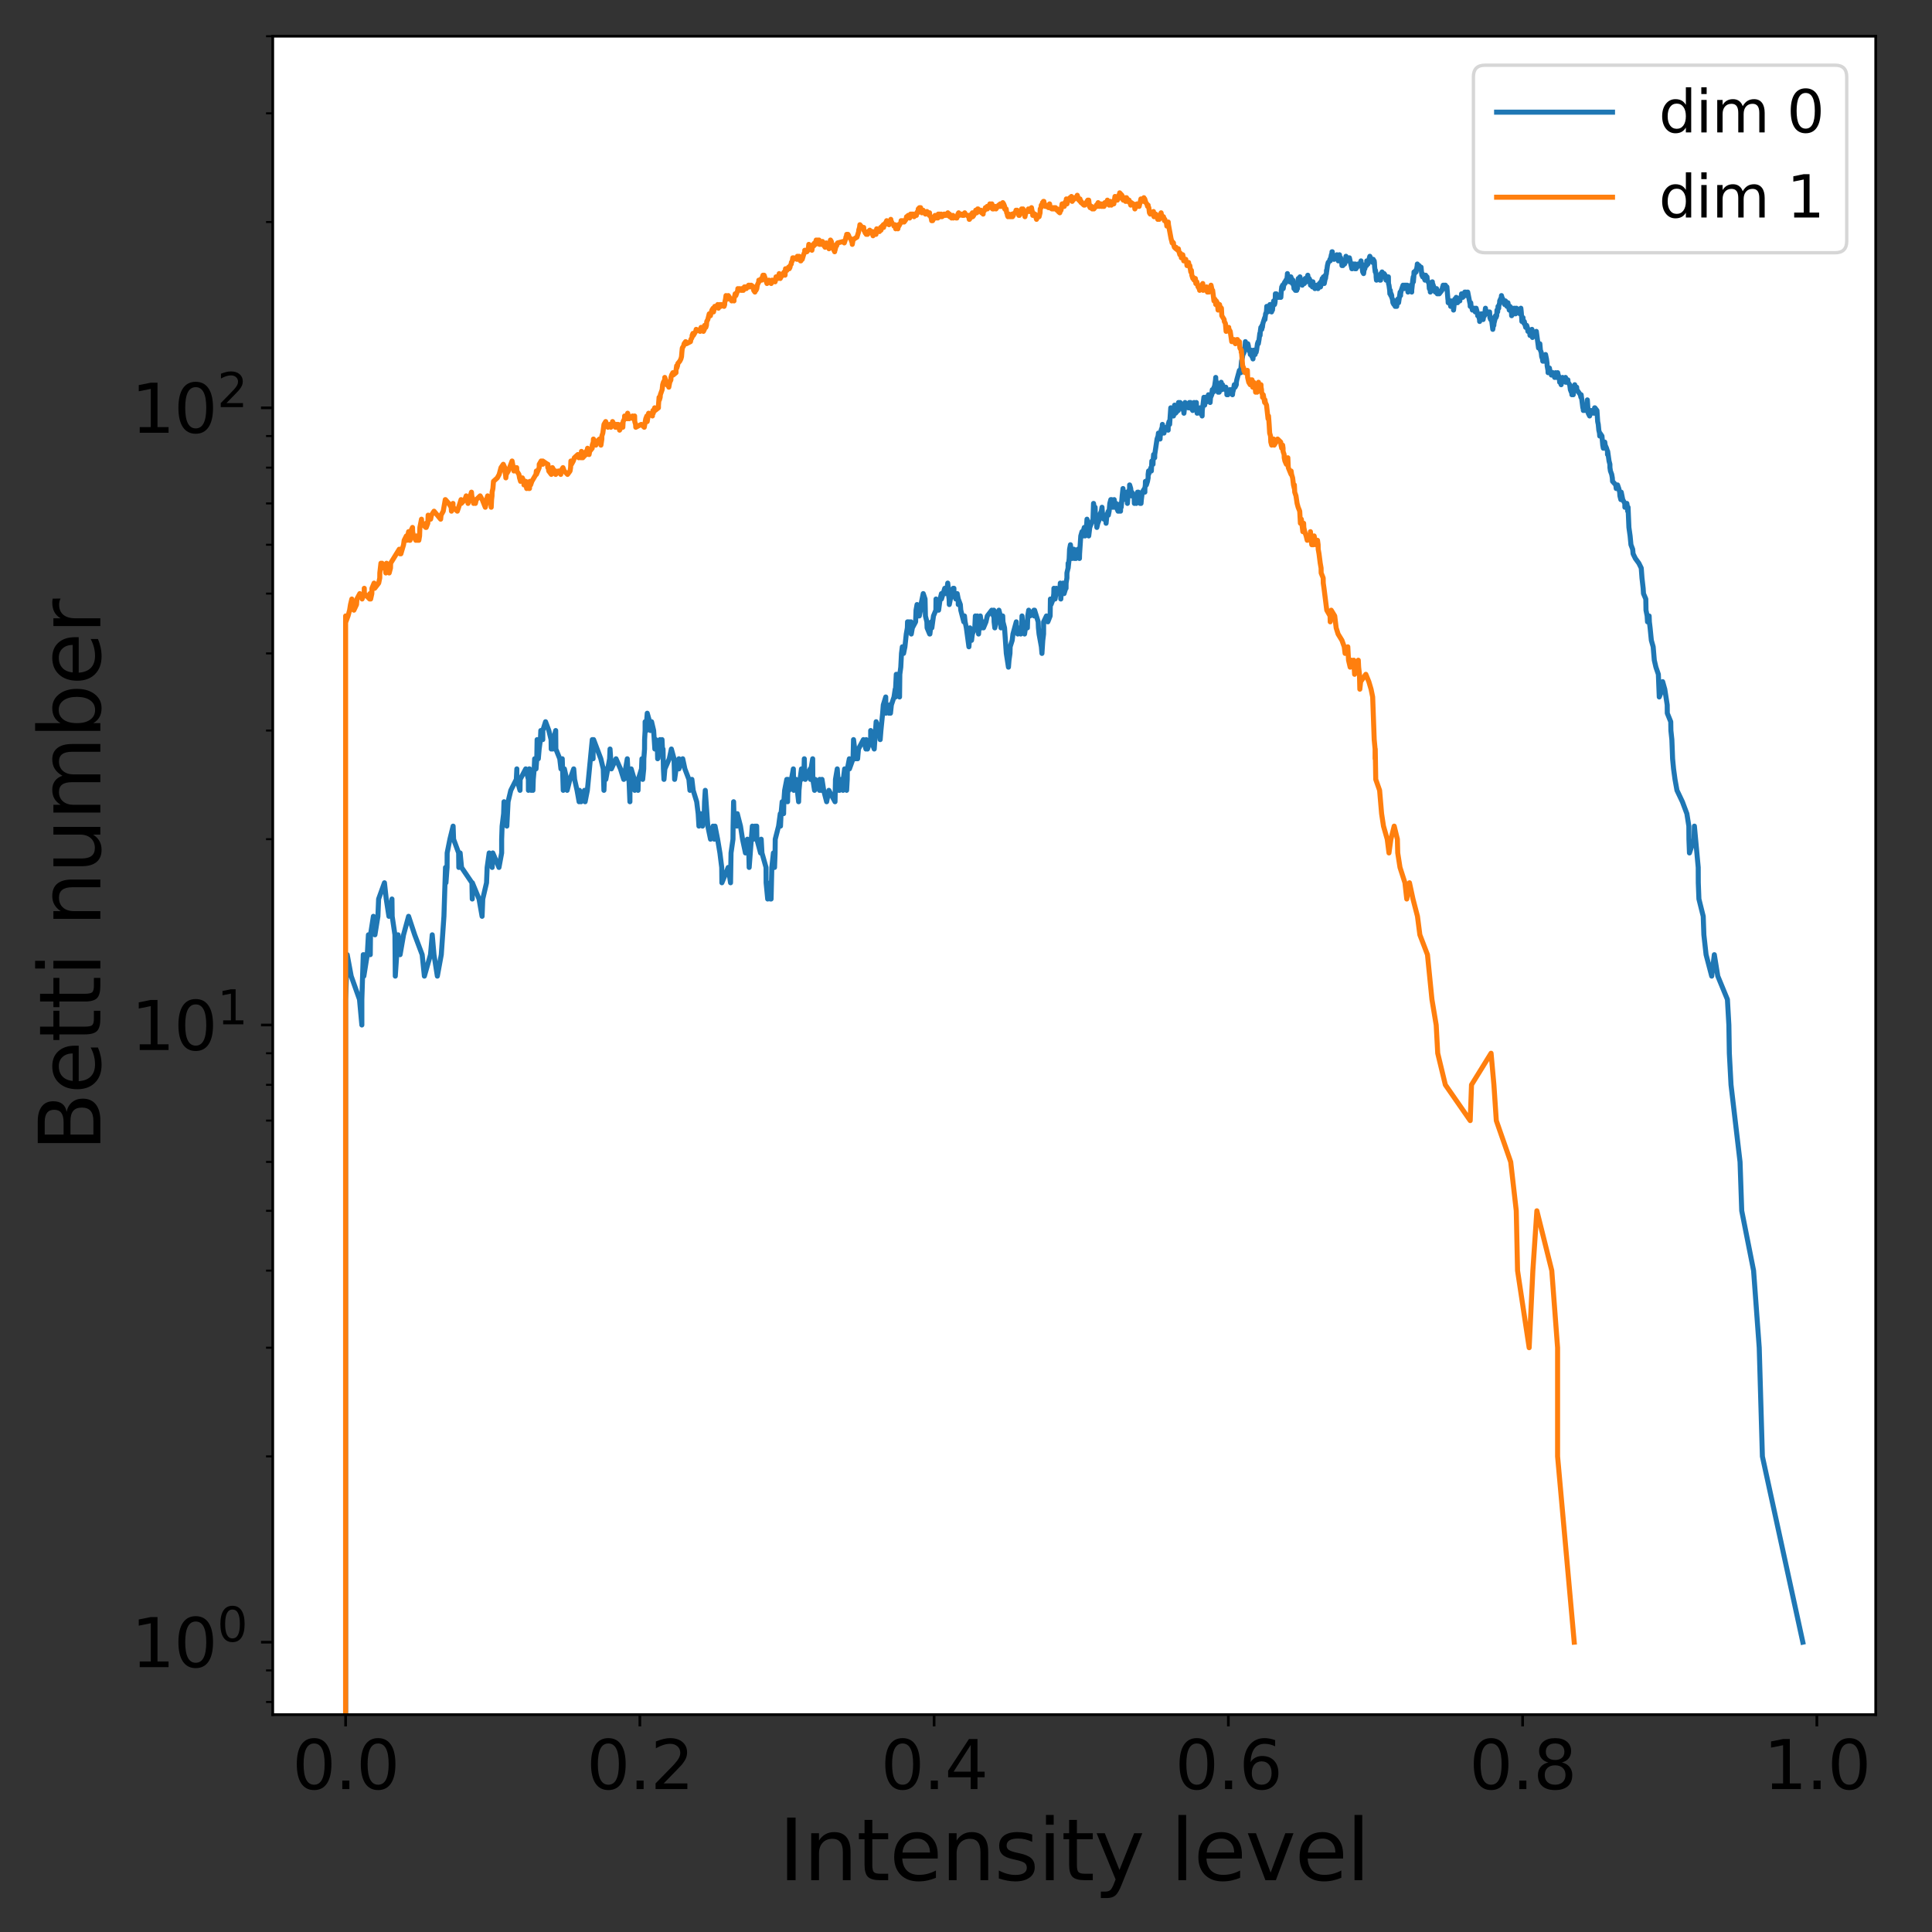
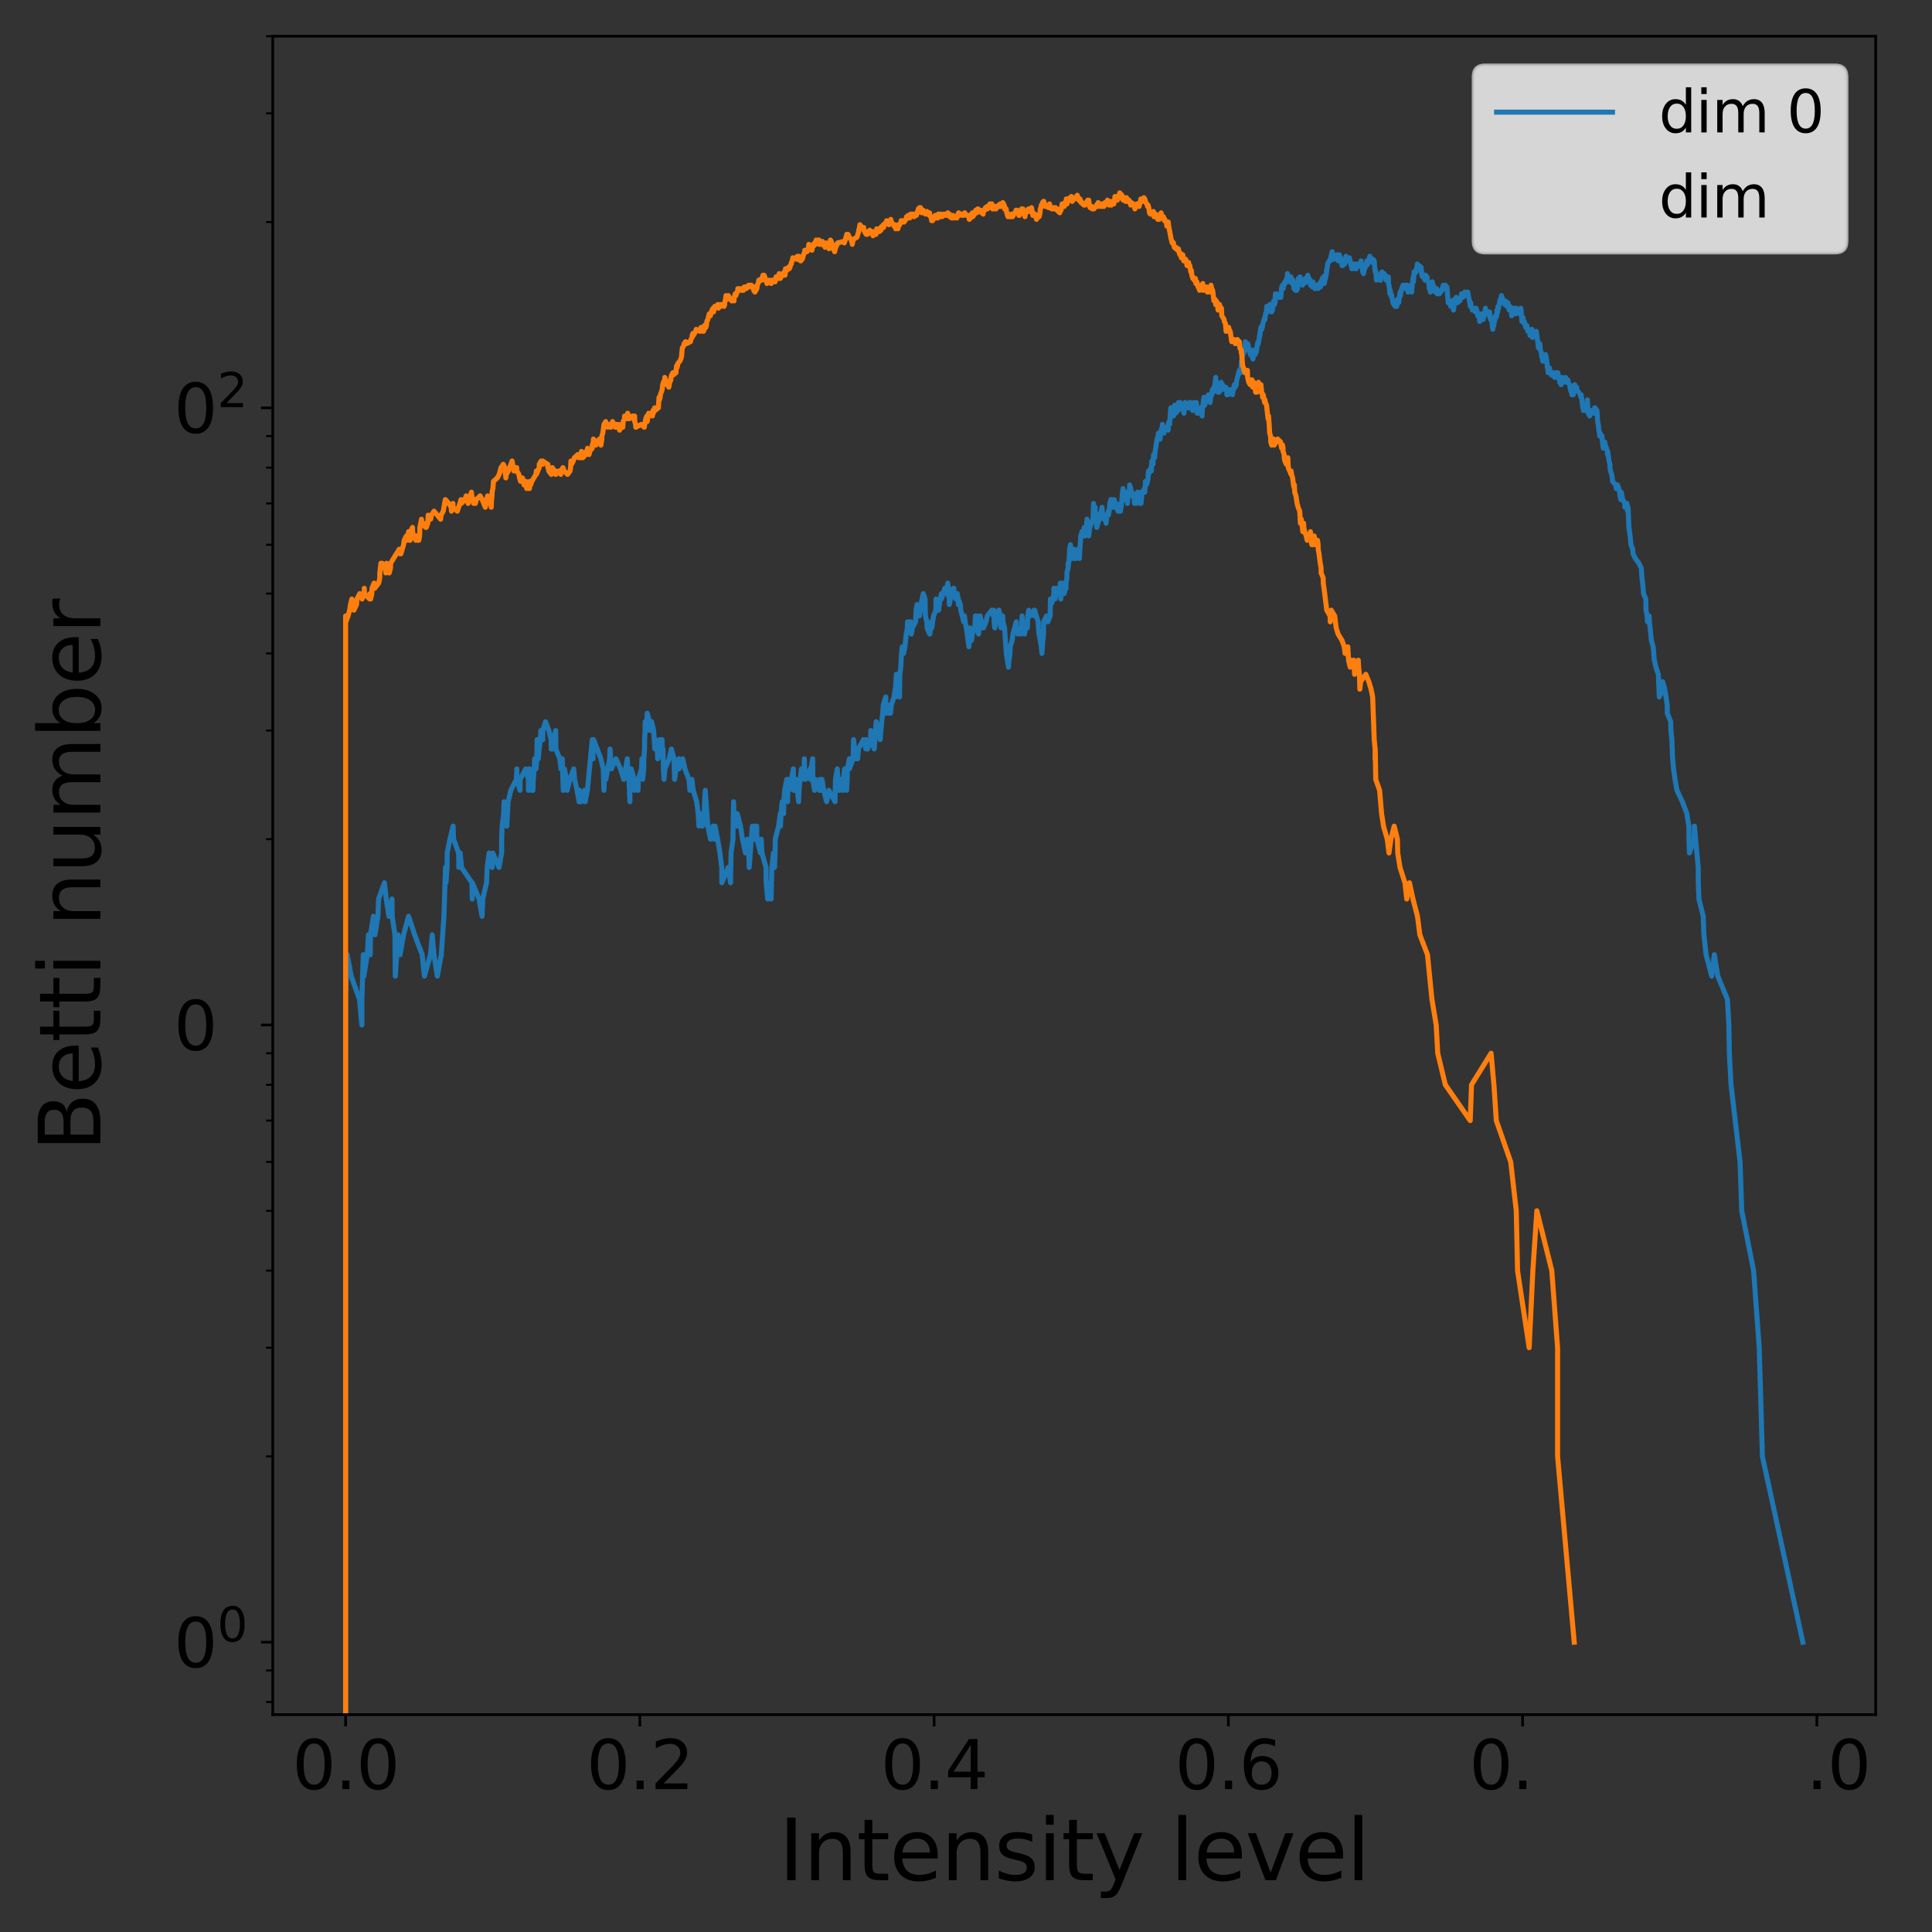
<svg xmlns="http://www.w3.org/2000/svg" xmlns:xlink="http://www.w3.org/1999/xlink" width="576pt" height="576pt" viewBox="0 0 576 576" version="1.1">
  <rect x="0" y="0" width="576" height="576" fill="#333333" stroke="none" />
  <defs>
    <style type="text/css">*{stroke-linejoin: round; stroke-linecap: butt}</style>
  </defs>
  <g id="figure_1">
    <g id="patch_1">
      <path d="M 0 576  L 576 576  L 576 0  L 0 0  L 0 576  z " style="fill: none" />
    </g>
    <g id="axes_1">
      <g id="patch_2">
-         <path d="M 81.317 511.2  L 559.215 511.2  L 559.215 10.8  L 81.317 10.8  z " style="fill: #ffffff" />
-       </g>
+         </g>
      <g id="matplotlib.axis_1">
        <g id="xtick_1">
          <g id="line2d_1">
            <defs>
              <path id="m4576ada381" d="M 0 0  L 0 3.5  " style="stroke: #000000; stroke-width: 0.8" />
            </defs>
            <g>
              <use xlink:href="#m4576ada381" x="103.039" y="511.2" style="stroke: #000000; stroke-width: 0.8" />
            </g>
          </g>
          <g id="text_1">
            <g transform="translate(87.136 533.397)scale(0.2 -0.2)">
              <defs>
                <path id="DejaVuSans-30" d="M 2034 4250  Q 1547 4250 1301 3770  Q 1056 3291 1056 2328  Q 1056 1369 1301 889  Q 1547 409 2034 409  Q 2525 409 2770 889  Q 3016 1369 3016 2328  Q 3016 3291 2770 3770  Q 2525 4250 2034 4250  z M 2034 4750  Q 2819 4750 3233 4129  Q 3647 3509 3647 2328  Q 3647 1150 3233 529  Q 2819 -91 2034 -91  Q 1250 -91 836 529  Q 422 1150 422 2328  Q 422 3509 836 4129  Q 1250 4750 2034 4750  z " transform="scale(0.016)" />
                <path id="DejaVuSans-2e" d="M 684 794  L 1344 794  L 1344 0  L 684 0  L 684 794  z " transform="scale(0.016)" />
              </defs>
              <use xlink:href="#DejaVuSans-30" />
              <use xlink:href="#DejaVuSans-2e" x="63.623" />
              <use xlink:href="#DejaVuSans-30" x="95.41" />
            </g>
          </g>
        </g>
        <g id="xtick_2">
          <g id="line2d_2">
            <g>
              <use xlink:href="#m4576ada381" x="190.765" y="511.2" style="stroke: #000000; stroke-width: 0.8" />
            </g>
          </g>
          <g id="text_2">
            <g transform="translate(174.862 533.397)scale(0.2 -0.2)">
              <defs>
                <path id="DejaVuSans-32" d="M 1228 531  L 3431 531  L 3431 0  L 469 0  L 469 531  Q 828 903 1448 1529  Q 2069 2156 2228 2338  Q 2531 2678 2651 2914  Q 2772 3150 2772 3378  Q 2772 3750 2511 3984  Q 2250 4219 1831 4219  Q 1534 4219 1204 4116  Q 875 4013 500 3803  L 500 4441  Q 881 4594 1212 4672  Q 1544 4750 1819 4750  Q 2544 4750 2975 4387  Q 3406 4025 3406 3419  Q 3406 3131 3298 2873  Q 3191 2616 2906 2266  Q 2828 2175 2409 1742  Q 1991 1309 1228 531  z " transform="scale(0.016)" />
              </defs>
              <use xlink:href="#DejaVuSans-30" />
              <use xlink:href="#DejaVuSans-2e" x="63.623" />
              <use xlink:href="#DejaVuSans-32" x="95.41" />
            </g>
          </g>
        </g>
        <g id="xtick_3">
          <g id="line2d_3">
            <g>
              <use xlink:href="#m4576ada381" x="278.491" y="511.2" style="stroke: #000000; stroke-width: 0.8" />
            </g>
          </g>
          <g id="text_3">
            <g transform="translate(262.588 533.397)scale(0.2 -0.2)">
              <defs>
                <path id="DejaVuSans-34" d="M 2419 4116  L 825 1625  L 2419 1625  L 2419 4116  z M 2253 4666  L 3047 4666  L 3047 1625  L 3713 1625  L 3713 1100  L 3047 1100  L 3047 0  L 2419 0  L 2419 1100  L 313 1100  L 313 1709  L 2253 4666  z " transform="scale(0.016)" />
              </defs>
              <use xlink:href="#DejaVuSans-30" />
              <use xlink:href="#DejaVuSans-2e" x="63.623" />
              <use xlink:href="#DejaVuSans-34" x="95.41" />
            </g>
          </g>
        </g>
        <g id="xtick_4">
          <g id="line2d_4">
            <g>
              <use xlink:href="#m4576ada381" x="366.217" y="511.2" style="stroke: #000000; stroke-width: 0.8" />
            </g>
          </g>
          <g id="text_4">
            <g transform="translate(350.314 533.397)scale(0.2 -0.2)">
              <defs>
                <path id="DejaVuSans-36" d="M 2113 2584  Q 1688 2584 1439 2293  Q 1191 2003 1191 1497  Q 1191 994 1439 701  Q 1688 409 2113 409  Q 2538 409 2786 701  Q 3034 994 3034 1497  Q 3034 2003 2786 2293  Q 2538 2584 2113 2584  z M 3366 4563  L 3366 3988  Q 3128 4100 2886 4159  Q 2644 4219 2406 4219  Q 1781 4219 1451 3797  Q 1122 3375 1075 2522  Q 1259 2794 1537 2939  Q 1816 3084 2150 3084  Q 2853 3084 3261 2657  Q 3669 2231 3669 1497  Q 3669 778 3244 343  Q 2819 -91 2113 -91  Q 1303 -91 875 529  Q 447 1150 447 2328  Q 447 3434 972 4092  Q 1497 4750 2381 4750  Q 2619 4750 2861 4703  Q 3103 4656 3366 4563  z " transform="scale(0.016)" />
              </defs>
              <use xlink:href="#DejaVuSans-30" />
              <use xlink:href="#DejaVuSans-2e" x="63.623" />
              <use xlink:href="#DejaVuSans-36" x="95.41" />
            </g>
          </g>
        </g>
        <g id="xtick_5">
          <g id="line2d_5">
            <g>
              <use xlink:href="#m4576ada381" x="453.943" y="511.2" style="stroke: #000000; stroke-width: 0.8" />
            </g>
          </g>
          <g id="text_5">
            <g transform="translate(438.04 533.397)scale(0.2 -0.2)">
              <defs>
-                 <path id="DejaVuSans-38" d="M 2034 2216  Q 1584 2216 1326 1975  Q 1069 1734 1069 1313  Q 1069 891 1326 650  Q 1584 409 2034 409  Q 2484 409 2743 651  Q 3003 894 3003 1313  Q 3003 1734 2745 1975  Q 2488 2216 2034 2216  z M 1403 2484  Q 997 2584 770 2862  Q 544 3141 544 3541  Q 544 4100 942 4425  Q 1341 4750 2034 4750  Q 2731 4750 3128 4425  Q 3525 4100 3525 3541  Q 3525 3141 3298 2862  Q 3072 2584 2669 2484  Q 3125 2378 3379 2068  Q 3634 1759 3634 1313  Q 3634 634 3220 271  Q 2806 -91 2034 -91  Q 1263 -91 848 271  Q 434 634 434 1313  Q 434 1759 690 2068  Q 947 2378 1403 2484  z M 1172 3481  Q 1172 3119 1398 2916  Q 1625 2713 2034 2713  Q 2441 2713 2670 2916  Q 2900 3119 2900 3481  Q 2900 3844 2670 4047  Q 2441 4250 2034 4250  Q 1625 4250 1398 4047  Q 1172 3844 1172 3481  z " transform="scale(0.016)" />
-               </defs>
+                 </defs>
              <use xlink:href="#DejaVuSans-30" />
              <use xlink:href="#DejaVuSans-2e" x="63.623" />
              <use xlink:href="#DejaVuSans-38" x="95.41" />
            </g>
          </g>
        </g>
        <g id="xtick_6">
          <g id="line2d_6">
            <g>
              <use xlink:href="#m4576ada381" x="541.669" y="511.2" style="stroke: #000000; stroke-width: 0.8" />
            </g>
          </g>
          <g id="text_6">
            <g transform="translate(525.765 533.397)scale(0.2 -0.2)">
              <defs>
-                 <path id="DejaVuSans-31" d="M 794 531  L 1825 531  L 1825 4091  L 703 3866  L 703 4441  L 1819 4666  L 2450 4666  L 2450 531  L 3481 531  L 3481 0  L 794 0  L 794 531  z " transform="scale(0.016)" />
-               </defs>
+                 </defs>
              <use xlink:href="#DejaVuSans-31" />
              <use xlink:href="#DejaVuSans-2e" x="63.623" />
              <use xlink:href="#DejaVuSans-30" x="95.41" />
            </g>
          </g>
        </g>
        <g id="text_7">
          <g transform="translate(232.16 560.552)scale(0.25 -0.25)">
            <defs>
              <path id="DejaVuSans-49" d="M 628 4666  L 1259 4666  L 1259 0  L 628 0  L 628 4666  z " transform="scale(0.016)" />
              <path id="DejaVuSans-6e" d="M 3513 2113  L 3513 0  L 2938 0  L 2938 2094  Q 2938 2591 2744 2837  Q 2550 3084 2163 3084  Q 1697 3084 1428 2787  Q 1159 2491 1159 1978  L 1159 0  L 581 0  L 581 3500  L 1159 3500  L 1159 2956  Q 1366 3272 1645 3428  Q 1925 3584 2291 3584  Q 2894 3584 3203 3211  Q 3513 2838 3513 2113  z " transform="scale(0.016)" />
              <path id="DejaVuSans-74" d="M 1172 4494  L 1172 3500  L 2356 3500  L 2356 3053  L 1172 3053  L 1172 1153  Q 1172 725 1289 603  Q 1406 481 1766 481  L 2356 481  L 2356 0  L 1766 0  Q 1100 0 847 248  Q 594 497 594 1153  L 594 3053  L 172 3053  L 172 3500  L 594 3500  L 594 4494  L 1172 4494  z " transform="scale(0.016)" />
              <path id="DejaVuSans-65" d="M 3597 1894  L 3597 1613  L 953 1613  Q 991 1019 1311 708  Q 1631 397 2203 397  Q 2534 397 2845 478  Q 3156 559 3463 722  L 3463 178  Q 3153 47 2828 -22  Q 2503 -91 2169 -91  Q 1331 -91 842 396  Q 353 884 353 1716  Q 353 2575 817 3079  Q 1281 3584 2069 3584  Q 2775 3584 3186 3129  Q 3597 2675 3597 1894  z M 3022 2063  Q 3016 2534 2758 2815  Q 2500 3097 2075 3097  Q 1594 3097 1305 2825  Q 1016 2553 972 2059  L 3022 2063  z " transform="scale(0.016)" />
              <path id="DejaVuSans-73" d="M 2834 3397  L 2834 2853  Q 2591 2978 2328 3040  Q 2066 3103 1784 3103  Q 1356 3103 1142 2972  Q 928 2841 928 2578  Q 928 2378 1081 2264  Q 1234 2150 1697 2047  L 1894 2003  Q 2506 1872 2764 1633  Q 3022 1394 3022 966  Q 3022 478 2636 193  Q 2250 -91 1575 -91  Q 1294 -91 989 -36  Q 684 19 347 128  L 347 722  Q 666 556 975 473  Q 1284 391 1588 391  Q 1994 391 2212 530  Q 2431 669 2431 922  Q 2431 1156 2273 1281  Q 2116 1406 1581 1522  L 1381 1569  Q 847 1681 609 1914  Q 372 2147 372 2553  Q 372 3047 722 3315  Q 1072 3584 1716 3584  Q 2034 3584 2315 3537  Q 2597 3491 2834 3397  z " transform="scale(0.016)" />
              <path id="DejaVuSans-69" d="M 603 3500  L 1178 3500  L 1178 0  L 603 0  L 603 3500  z M 603 4863  L 1178 4863  L 1178 4134  L 603 4134  L 603 4863  z " transform="scale(0.016)" />
              <path id="DejaVuSans-79" d="M 2059 -325  Q 1816 -950 1584 -1140  Q 1353 -1331 966 -1331  L 506 -1331  L 506 -850  L 844 -850  Q 1081 -850 1212 -737  Q 1344 -625 1503 -206  L 1606 56  L 191 3500  L 800 3500  L 1894 763  L 2988 3500  L 3597 3500  L 2059 -325  z " transform="scale(0.016)" />
              <path id="DejaVuSans-20" transform="scale(0.016)" />
              <path id="DejaVuSans-6c" d="M 603 4863  L 1178 4863  L 1178 0  L 603 0  L 603 4863  z " transform="scale(0.016)" />
              <path id="DejaVuSans-76" d="M 191 3500  L 800 3500  L 1894 563  L 2988 3500  L 3597 3500  L 2284 0  L 1503 0  L 191 3500  z " transform="scale(0.016)" />
            </defs>
            <use xlink:href="#DejaVuSans-49" />
            <use xlink:href="#DejaVuSans-6e" x="29.492" />
            <use xlink:href="#DejaVuSans-74" x="92.871" />
            <use xlink:href="#DejaVuSans-65" x="132.08" />
            <use xlink:href="#DejaVuSans-6e" x="193.604" />
            <use xlink:href="#DejaVuSans-73" x="256.982" />
            <use xlink:href="#DejaVuSans-69" x="309.082" />
            <use xlink:href="#DejaVuSans-74" x="336.865" />
            <use xlink:href="#DejaVuSans-79" x="376.074" />
            <use xlink:href="#DejaVuSans-20" x="435.254" />
            <use xlink:href="#DejaVuSans-6c" x="467.041" />
            <use xlink:href="#DejaVuSans-65" x="494.824" />
            <use xlink:href="#DejaVuSans-76" x="556.348" />
            <use xlink:href="#DejaVuSans-65" x="615.527" />
            <use xlink:href="#DejaVuSans-6c" x="677.051" />
          </g>
        </g>
      </g>
      <g id="matplotlib.axis_2">
        <g id="ytick_1">
          <g id="line2d_7">
            <defs>
              <path id="me4573a1ee9" d="M 0 0  L -3.5 0  " style="stroke: #000000; stroke-width: 0.8" />
            </defs>
            <g>
              <use xlink:href="#me4573a1ee9" x="81.317" y="489.595" style="stroke: #000000; stroke-width: 0.8" />
            </g>
          </g>
          <g id="text_8">
            <g transform="translate(39.117 497.193)scale(0.2 -0.2)">
              <use xlink:href="#DejaVuSans-31" transform="translate(0 0.766)" />
              <use xlink:href="#DejaVuSans-30" transform="translate(63.623 0.766)" />
              <use xlink:href="#DejaVuSans-30" transform="translate(128.203 39.047)scale(0.7)" />
            </g>
          </g>
        </g>
        <g id="ytick_2">
          <g id="line2d_8">
            <g>
              <use xlink:href="#me4573a1ee9" x="81.317" y="305.589" style="stroke: #000000; stroke-width: 0.8" />
            </g>
          </g>
          <g id="text_9">
            <g transform="translate(39.117 313.187)scale(0.2 -0.2)">
              <use xlink:href="#DejaVuSans-31" transform="translate(0 0.684)" />
              <use xlink:href="#DejaVuSans-30" transform="translate(63.623 0.684)" />
              <use xlink:href="#DejaVuSans-31" transform="translate(128.203 38.966)scale(0.7)" />
            </g>
          </g>
        </g>
        <g id="ytick_3">
          <g id="line2d_9">
            <g>
              <use xlink:href="#me4573a1ee9" x="81.317" y="121.583" style="stroke: #000000; stroke-width: 0.8" />
            </g>
          </g>
          <g id="text_10">
            <g transform="translate(39.117 129.181)scale(0.2 -0.2)">
              <use xlink:href="#DejaVuSans-31" transform="translate(0 0.766)" />
              <use xlink:href="#DejaVuSans-30" transform="translate(63.623 0.766)" />
              <use xlink:href="#DejaVuSans-32" transform="translate(128.203 39.047)scale(0.7)" />
            </g>
          </g>
        </g>
        <g id="ytick_4">
          <g id="line2d_10">
            <defs>
              <path id="m0cbdcd9aef" d="M 0 0  L -2 0  " style="stroke: #000000; stroke-width: 0.6" />
            </defs>
            <g>
              <use xlink:href="#m0cbdcd9aef" x="81.317" y="507.427" style="stroke: #000000; stroke-width: 0.6" />
            </g>
          </g>
        </g>
        <g id="ytick_5">
          <g id="line2d_11">
            <g>
              <use xlink:href="#m0cbdcd9aef" x="81.317" y="498.015" style="stroke: #000000; stroke-width: 0.6" />
            </g>
          </g>
        </g>
        <g id="ytick_6">
          <g id="line2d_12">
            <g>
              <use xlink:href="#m0cbdcd9aef" x="81.317" y="434.204" style="stroke: #000000; stroke-width: 0.6" />
            </g>
          </g>
        </g>
        <g id="ytick_7">
          <g id="line2d_13">
            <g>
              <use xlink:href="#m0cbdcd9aef" x="81.317" y="401.802" style="stroke: #000000; stroke-width: 0.6" />
            </g>
          </g>
        </g>
        <g id="ytick_8">
          <g id="line2d_14">
            <g>
              <use xlink:href="#m0cbdcd9aef" x="81.317" y="378.812" style="stroke: #000000; stroke-width: 0.6" />
            </g>
          </g>
        </g>
        <g id="ytick_9">
          <g id="line2d_15">
            <g>
              <use xlink:href="#m0cbdcd9aef" x="81.317" y="360.98" style="stroke: #000000; stroke-width: 0.6" />
            </g>
          </g>
        </g>
        <g id="ytick_10">
          <g id="line2d_16">
            <g>
              <use xlink:href="#m0cbdcd9aef" x="81.317" y="346.41" style="stroke: #000000; stroke-width: 0.6" />
            </g>
          </g>
        </g>
        <g id="ytick_11">
          <g id="line2d_17">
            <g>
              <use xlink:href="#m0cbdcd9aef" x="81.317" y="334.092" style="stroke: #000000; stroke-width: 0.6" />
            </g>
          </g>
        </g>
        <g id="ytick_12">
          <g id="line2d_18">
            <g>
              <use xlink:href="#m0cbdcd9aef" x="81.317" y="323.421" style="stroke: #000000; stroke-width: 0.6" />
            </g>
          </g>
        </g>
        <g id="ytick_13">
          <g id="line2d_19">
            <g>
              <use xlink:href="#m0cbdcd9aef" x="81.317" y="314.008" style="stroke: #000000; stroke-width: 0.6" />
            </g>
          </g>
        </g>
        <g id="ytick_14">
          <g id="line2d_20">
            <g>
              <use xlink:href="#m0cbdcd9aef" x="81.317" y="250.197" style="stroke: #000000; stroke-width: 0.6" />
            </g>
          </g>
        </g>
        <g id="ytick_15">
          <g id="line2d_21">
            <g>
              <use xlink:href="#m0cbdcd9aef" x="81.317" y="217.796" style="stroke: #000000; stroke-width: 0.6" />
            </g>
          </g>
        </g>
        <g id="ytick_16">
          <g id="line2d_22">
            <g>
              <use xlink:href="#m0cbdcd9aef" x="81.317" y="194.806" style="stroke: #000000; stroke-width: 0.6" />
            </g>
          </g>
        </g>
        <g id="ytick_17">
          <g id="line2d_23">
            <g>
              <use xlink:href="#m0cbdcd9aef" x="81.317" y="176.974" style="stroke: #000000; stroke-width: 0.6" />
            </g>
          </g>
        </g>
        <g id="ytick_18">
          <g id="line2d_24">
            <g>
              <use xlink:href="#m0cbdcd9aef" x="81.317" y="162.404" style="stroke: #000000; stroke-width: 0.6" />
            </g>
          </g>
        </g>
        <g id="ytick_19">
          <g id="line2d_25">
            <g>
              <use xlink:href="#m0cbdcd9aef" x="81.317" y="150.086" style="stroke: #000000; stroke-width: 0.6" />
            </g>
          </g>
        </g>
        <g id="ytick_20">
          <g id="line2d_26">
            <g>
              <use xlink:href="#m0cbdcd9aef" x="81.317" y="139.415" style="stroke: #000000; stroke-width: 0.6" />
            </g>
          </g>
        </g>
        <g id="ytick_21">
          <g id="line2d_27">
            <g>
              <use xlink:href="#m0cbdcd9aef" x="81.317" y="130.002" style="stroke: #000000; stroke-width: 0.6" />
            </g>
          </g>
        </g>
        <g id="ytick_22">
          <g id="line2d_28">
            <g>
              <use xlink:href="#m0cbdcd9aef" x="81.317" y="66.191" style="stroke: #000000; stroke-width: 0.6" />
            </g>
          </g>
        </g>
        <g id="ytick_23">
          <g id="line2d_29">
            <g>
              <use xlink:href="#m0cbdcd9aef" x="81.317" y="33.789" style="stroke: #000000; stroke-width: 0.6" />
            </g>
          </g>
        </g>
        <g id="ytick_24">
          <g id="line2d_30">
            <g>
              <use xlink:href="#m0cbdcd9aef" x="81.317" y="10.8" style="stroke: #000000; stroke-width: 0.6" />
            </g>
          </g>
        </g>
        <g id="text_11">
          <g transform="translate(29.918 343.299)rotate(-90)scale(0.25 -0.25)">
            <defs>
              <path id="DejaVuSans-42" d="M 1259 2228  L 1259 519  L 2272 519  Q 2781 519 3026 730  Q 3272 941 3272 1375  Q 3272 1813 3026 2020  Q 2781 2228 2272 2228  L 1259 2228  z M 1259 4147  L 1259 2741  L 2194 2741  Q 2656 2741 2882 2914  Q 3109 3088 3109 3444  Q 3109 3797 2882 3972  Q 2656 4147 2194 4147  L 1259 4147  z M 628 4666  L 2241 4666  Q 2963 4666 3353 4366  Q 3744 4066 3744 3513  Q 3744 3084 3544 2831  Q 3344 2578 2956 2516  Q 3422 2416 3680 2098  Q 3938 1781 3938 1306  Q 3938 681 3513 340  Q 3088 0 2303 0  L 628 0  L 628 4666  z " transform="scale(0.016)" />
              <path id="DejaVuSans-75" d="M 544 1381  L 544 3500  L 1119 3500  L 1119 1403  Q 1119 906 1312 657  Q 1506 409 1894 409  Q 2359 409 2629 706  Q 2900 1003 2900 1516  L 2900 3500  L 3475 3500  L 3475 0  L 2900 0  L 2900 538  Q 2691 219 2414 64  Q 2138 -91 1772 -91  Q 1169 -91 856 284  Q 544 659 544 1381  z M 1991 3584  L 1991 3584  z " transform="scale(0.016)" />
              <path id="DejaVuSans-6d" d="M 3328 2828  Q 3544 3216 3844 3400  Q 4144 3584 4550 3584  Q 5097 3584 5394 3201  Q 5691 2819 5691 2113  L 5691 0  L 5113 0  L 5113 2094  Q 5113 2597 4934 2840  Q 4756 3084 4391 3084  Q 3944 3084 3684 2787  Q 3425 2491 3425 1978  L 3425 0  L 2847 0  L 2847 2094  Q 2847 2600 2669 2842  Q 2491 3084 2119 3084  Q 1678 3084 1418 2786  Q 1159 2488 1159 1978  L 1159 0  L 581 0  L 581 3500  L 1159 3500  L 1159 2956  Q 1356 3278 1631 3431  Q 1906 3584 2284 3584  Q 2666 3584 2933 3390  Q 3200 3197 3328 2828  z " transform="scale(0.016)" />
              <path id="DejaVuSans-62" d="M 3116 1747  Q 3116 2381 2855 2742  Q 2594 3103 2138 3103  Q 1681 3103 1420 2742  Q 1159 2381 1159 1747  Q 1159 1113 1420 752  Q 1681 391 2138 391  Q 2594 391 2855 752  Q 3116 1113 3116 1747  z M 1159 2969  Q 1341 3281 1617 3432  Q 1894 3584 2278 3584  Q 2916 3584 3314 3078  Q 3713 2572 3713 1747  Q 3713 922 3314 415  Q 2916 -91 2278 -91  Q 1894 -91 1617 61  Q 1341 213 1159 525  L 1159 0  L 581 0  L 581 4863  L 1159 4863  L 1159 2969  z " transform="scale(0.016)" />
              <path id="DejaVuSans-72" d="M 2631 2963  Q 2534 3019 2420 3045  Q 2306 3072 2169 3072  Q 1681 3072 1420 2755  Q 1159 2438 1159 1844  L 1159 0  L 581 0  L 581 3500  L 1159 3500  L 1159 2956  Q 1341 3275 1631 3429  Q 1922 3584 2338 3584  Q 2397 3584 2469 3576  Q 2541 3569 2628 3553  L 2631 2963  z " transform="scale(0.016)" />
            </defs>
            <use xlink:href="#DejaVuSans-42" />
            <use xlink:href="#DejaVuSans-65" x="68.604" />
            <use xlink:href="#DejaVuSans-74" x="130.127" />
            <use xlink:href="#DejaVuSans-74" x="169.336" />
            <use xlink:href="#DejaVuSans-69" x="208.545" />
            <use xlink:href="#DejaVuSans-20" x="236.328" />
            <use xlink:href="#DejaVuSans-6e" x="268.115" />
            <use xlink:href="#DejaVuSans-75" x="331.494" />
            <use xlink:href="#DejaVuSans-6d" x="394.873" />
            <use xlink:href="#DejaVuSans-62" x="492.285" />
            <use xlink:href="#DejaVuSans-65" x="555.762" />
            <use xlink:href="#DejaVuSans-72" x="617.285" />
          </g>
        </g>
      </g>
      <g id="line2d_31">
        <path d="M 537.492 489.595  L 525.433 434.204  L 524.491 401.802  L 522.808 378.812  L 519.275 360.98  L 518.772 346.41  L 516.08 323.421  L 515.579 314.008  L 515.439 305.589  L 515.009 297.972  L 512.14 291.019  L 511.103 284.623  L 510.324 291.019  L 508.645 284.623  L 507.989 278.7  L 507.794 273.187  L 506.511 268.029  L 506.321 263.185  L 506.302 258.617  L 505.163 246.298  L 505.063 250.197  L 503.689 254.296  L 503.534 250.197  L 503.506 246.298  L 502.918 242.581  L 501.583 239.029  L 499.967 235.628  L 499.379 232.365  L 498.951 229.231  L 498.663 226.215  L 498.445 220.505  L 498.154 217.796  L 498.11 215.175  L 497.081 212.638  L 497.057 210.179  L 496.333 205.477  L 495.695 203.226  L 495.612 205.477  L 494.687 207.793  L 494.418 201.036  L 493.692 198.905  L 493.206 196.829  L 492.871 192.833  L 492.326 190.907  L 491.955 187.19  L 491.738 185.394  L 491.668 183.637  L 491.191 185.394  L 491.076 183.637  L 490.732 181.919  L 490.677 178.589  L 489.985 176.974  L 489.884 175.392  L 489.534 172.318  L 489.314 169.358  L 488.604 167.918  L 487.57 166.503  L 486.886 165.113  L 486.759 163.747  L 486.245 162.404  L 485.996 159.784  L 485.639 157.247  L 485.482 153.586  L 485.391 151.235  L 485.263 152.402  L 485.219 151.235  L 485.023 150.086  L 484.438 151.235  L 484.419 150.086  L 483.798 148.952  L 483.349 146.732  L 483.233 148.952  L 482.956 147.834  L 482.878 146.732  L 482.619 145.645  L 482.247 144.572  L 481.855 145.645  L 481.725 144.572  L 480.762 143.514  L 480.693 142.469  L 480.509 141.438  L 480.131 140.42  L 479.982 139.415  L 479.972 138.422  L 479.713 137.441  L 479.308 134.57  L 479.258 135.516  L 479.252 134.57  L 478.968 133.635  L 478.564 132.712  L 478.437 131.798  L 478.121 132.712  L 478.012 133.635  L 477.834 132.712  L 477.607 130.002  L 477 129.119  L 476.939 130.002  L 476.87 129.119  L 476.666 128.246  L 476.503 126.527  L 476.326 125.682  L 476.111 122.386  L 475.49 121.583  L 475.451 122.386  L 475.414 121.583  L 475.239 123.197  L 475.226 122.386  L 474.562 123.197  L 474.363 122.386  L 473.921 124.017  L 473.513 123.197  L 473.241 119.221  L 473.2 120.788  L 472.687 121.583  L 472.592 122.386  L 472.422 120.788  L 472.051 122.386  L 471.956 120.788  L 471.904 121.583  L 471.606 119.221  L 471.4 117.684  L 471.327 118.448  L 471.163 117.684  L 470.113 116.176  L 470.062 115.433  L 469.652 116.176  L 469.49 115.433  L 469.482 114.696  L 469.145 116.926  L 469.041 117.684  L 468.786 116.926  L 468.641 117.684  L 468.532 116.176  L 468.478 116.926  L 468.184 116.176  L 467.993 114.696  L 467.477 113.966  L 467.446 113.243  L 466.803 113.966  L 466.74 112.526  L 465.951 113.243  L 465.842 112.526  L 465.439 114.696  L 465.058 113.243  L 464.992 113.966  L 464.885 112.526  L 464.561 111.816  L 464.408 111.112  L 464.372 112.526  L 464.028 111.816  L 463.972 112.526  L 463.935 111.816  L 463.807 111.112  L 463.547 111.816  L 463.494 112.526  L 463.012 111.112  L 462.523 111.816  L 462.425 111.112  L 462.064 110.414  L 461.938 109.722  L 461.814 110.414  L 461.54 111.112  L 461.512 110.414  L 461.262 109.036  L 461.238 108.356  L 461.063 107.013  L 460.785 105.692  L 460.422 107.682  L 460.221 107.013  L 460.162 107.682  L 460.052 107.013  L 459.956 107.682  L 459.881 107.013  L 459.639 106.35  L 459.494 105.04  L 459.252 104.393  L 459.085 102.482  L 458.925 103.114  L 458.914 103.751  L 458.866 102.482  L 458.696 103.751  L 458.036 98.793  L 457.771 99.396  L 457.659 100.004  L 457.654 99.396  L 457.49 100.004  L 457.467 99.396  L 457.277 100.004  L 456.937 99.396  L 456.891 100.616  L 456.872 99.396  L 456.73 98.195  L 456.696 98.793  L 456.385 99.396  L 456.285 100.004  L 456.282 99.396  L 456.151 100.004  L 456.019 98.793  L 455.704 98.195  L 455.633 98.793  L 455.564 98.195  L 455.527 98.793  L 455.341 97.6  L 455.16 97.011  L 455.129 97.6  L 454.881 97.011  L 454.862 97.6  L 454.444 95.844  L 454.362 96.425  L 454.291 95.844  L 454.07 95.267  L 454.062 94.694  L 453.882 95.267  L 453.864 95.844  L 453.738 95.267  L 453.729 95.844  L 453.668 94.694  L 453.539 93  L 453.42 91.89  L 453.216 92.443  L 453.124 93.561  L 453.103 93  L 452.888 92.443  L 452.701 93  L 452.659 92.443  L 452.37 93  L 452.13 92.443  L 452.11 91.89  L 452.055 92.443  L 451.854 93.561  L 451.564 91.89  L 451.526 92.443  L 451.456 93.561  L 451.208 93  L 451.196 93.561  L 451.01 92.443  L 450.98 91.89  L 450.941 92.443  L 450.729 93  L 450.672 94.125  L 450.649 93.561  L 450.582 93  L 450.246 92.443  L 450.175 91.341  L 449.99 91.89  L 449.961 92.443  L 449.567 90.254  L 449.389 90.795  L 449.373 90.254  L 449.308 90.795  L 449.282 91.341  L 448.871 90.254  L 448.832 89.715  L 448.763 90.254  L 448.669 89.715  L 448.597 90.795  L 448.15 89.715  L 448.055 89.181  L 447.773 88.65  L 447.64 88.122  L 447.606 88.65  L 447.113 89.715  L 447.103 90.254  L 446.817 91.341  L 446.817 91.89  L 446.8 91.341  L 446.675 91.89  L 446.617 91.341  L 446.598 91.89  L 446.495 93  L 446.308 92.443  L 446.223 94.125  L 446.003 94.694  L 445.862 94.125  L 445.827 94.694  L 445.401 96.425  L 445.362 97.011  L 445.301 96.425  L 445.053 98.195  L 444.62 94.694  L 444.409 95.267  L 444.197 94.694  L 444.1 93  L 443.53 93.561  L 443.43 93  L 442.914 92.443  L 442.873 91.89  L 442.664 93.561  L 442.58 94.125  L 442.56 93.561  L 442.358 94.125  L 442.179 95.267  L 442.178 94.694  L 442.091 94.125  L 441.95 94.694  L 441.899 93.561  L 441.804 94.125  L 441.589 93.561  L 441.566 94.694  L 441.444 95.267  L 441.399 94.694  L 441.133 95.844  L 441.105 95.267  L 440.955 94.694  L 440.948 94.125  L 440.77 93.561  L 440.698 94.125  L 440.657 93.561  L 440.547 94.125  L 440.536 93.561  L 440.091 91.89  L 439.835 93  L 439.76 92.443  L 439.559 91.89  L 439.38 92.443  L 439.375 91.89  L 439.135 92.443  L 439.078 91.89  L 438.97 92.443  L 438.855 91.89  L 438.587 91.341  L 438.483 90.254  L 438.328 91.341  L 438.313 90.795  L 437.583 87.078  L 437.561 87.598  L 437.558 88.122  L 437.272 87.598  L 437.232 88.122  L 436.97 87.078  L 436.945 87.598  L 436.944 87.078  L 436.723 88.122  L 436.697 87.078  L 436.6 87.598  L 436.546 88.122  L 436.106 88.65  L 436.064 88.122  L 435.93 88.65  L 435.743 87.598  L 435.7 88.122  L 435.26 89.181  L 435.23 89.715  L 435.169 89.181  L 435.029 89.715  L 434.734 89.181  L 434.714 89.715  L 434.539 90.254  L 434.151 88.65  L 434.141 89.181  L 433.992 90.254  L 433.954 89.715  L 433.719 89.181  L 433.349 92.443  L 433.347 91.89  L 432.947 90.254  L 432.727 90.795  L 432.647 89.715  L 432.501 90.795  L 432.501 91.341  L 432.424 90.254  L 432.379 89.715  L 432.361 90.795  L 432.327 90.254  L 432.227 89.715  L 432.119 90.254  L 432.064 89.715  L 431.883 90.254  L 431.766 89.715  L 431.757 90.254  L 431.702 89.181  L 431.672 89.181  L 431.46 86.561  L 431.376 85.536  L 431.095 86.047  L 430.945 85.029  L 430.793 85.536  L 430.755 85.029  L 430.722 85.536  L 430.517 86.047  L 430.38 85.029  L 430.261 85.536  L 430.256 85.029  L 430.216 85.536  L 430.104 86.047  L 430.1 85.536  L 429.88 86.561  L 429.083 87.598  L 428.739 87.078  L 428.732 87.598  L 428.63 87.078  L 428.586 86.561  L 428.511 87.598  L 428.394 86.561  L 428.3 86.047  L 427.968 86.561  L 427.924 87.078  L 427.532 86.561  L 427.459 85.536  L 427.107 84.524  L 427.095 85.029  L 427.034 84.023  L 426.901 84.524  L 426.895 85.029  L 426.566 85.536  L 426.544 86.561  L 426.431 87.078  L 426.428 86.561  L 426.13 86.047  L 426.03 84.524  L 425.528 83.525  L 425.441 82.539  L 425.211 83.031  L 425.211 82.539  L 425.037 82.05  L 424.842 83.525  L 424.45 82.539  L 424.334 82.05  L 424.131 82.539  L 424.034 81.564  L 423.896 82.05  L 423.669 79.65  L 423.632 80.124  L 423.449 79.65  L 423.224 80.124  L 423.096 79.179  L 423.065 79.65  L 422.879 80.124  L 422.787 79.65  L 422.57 79.179  L 422.553 78.71  L 422.523 79.179  L 422.195 81.081  L 422.079 80.602  L 421.99 81.081  L 421.755 81.564  L 421.569 81.081  L 421.509 82.539  L 421.416 83.525  L 421.381 84.023  L 421.352 83.031  L 421.339 82.539  L 421.187 83.525  L 421.098 84.524  L 420.884 86.561  L 420.884 87.078  L 420.812 86.047  L 420.638 85.029  L 420.436 85.536  L 420.403 86.047  L 420.059 86.561  L 420.009 86.047  L 419.77 87.078  L 419.556 85.029  L 419.442 86.047  L 419.363 85.536  L 419.261 85.029  L 419.059 85.536  L 419.027 85.029  L 418.871 85.536  L 418.698 85.029  L 418.602 86.047  L 418.456 85.536  L 418.345 86.047  L 418.291 85.029  L 417.762 86.561  L 417.565 87.598  L 417.563 88.122  L 417.472 87.598  L 417.434 87.078  L 417.362 87.598  L 416.968 90.254  L 416.887 89.715  L 416.873 90.254  L 416.711 89.181  L 416.691 89.715  L 416.51 90.254  L 416.417 91.341  L 416.286 90.795  L 416.11 91.341  L 416.054 89.715  L 415.965 90.795  L 415.951 91.341  L 415.857 90.795  L 415.599 90.254  L 415.576 90.795  L 415.278 90.254  L 415.133 89.181  L 414.928 88.65  L 414.924 88.122  L 414.746 87.598  L 414.657 88.122  L 414.491 86.561  L 414.391 87.078  L 414.371 87.598  L 414.315 86.561  L 414.104 85.029  L 413.963 84.524  L 413.929 82.539  L 413.863 83.031  L 413.741 82.539  L 413.586 83.031  L 413.457 82.539  L 413.272 83.031  L 413.248 83.525  L 412.962 82.05  L 412.642 81.564  L 412.61 82.05  L 412.248 82.539  L 412.041 81.564  L 412.036 81.081  L 411.999 81.564  L 411.742 82.05  L 411.695 81.564  L 411.694 82.05  L 411.602 83.525  L 411.553 83.031  L 411.415 83.525  L 411.336 82.539  L 411.333 82.05  L 411.238 82.539  L 411.188 83.031  L 411.107 82.539  L 410.687 83.031  L 410.519 82.539  L 410.377 83.525  L 410.277 82.539  L 410.274 82.05  L 410.152 81.081  L 410.079 80.602  L 410.01 81.081  L 409.834 79.65  L 409.757 78.244  L 409.694 77.781  L 409.597 78.244  L 409.411 77.32  L 409.309 77.781  L 409.296 77.32  L 409.253 78.244  L 409.185 77.781  L 409 77.32  L 408.934 77.781  L 408.619 76.862  L 408.399 76.407  L 408.254 76.862  L 408.144 77.781  L 407.885 78.244  L 407.843 78.71  L 407.7 78.244  L 407.663 78.71  L 407.613 78.244  L 407.561 77.781  L 407.545 78.244  L 407.544 78.71  L 407.48 77.781  L 407.479 78.244  L 407.419 79.179  L 407.306 78.71  L 407.094 79.179  L 406.902 80.124  L 406.811 79.179  L 406.787 79.65  L 406.674 80.602  L 406.536 81.564  L 406.276 81.081  L 406.073 79.65  L 405.983 78.71  L 405.792 78.244  L 405.764 77.781  L 405.494 78.71  L 405.196 79.179  L 405.106 78.71  L 405.091 79.179  L 404.946 78.71  L 404.922 79.179  L 404.9 78.71  L 404.606 79.65  L 404.568 79.179  L 404.282 80.124  L 404.072 78.71  L 404.051 79.179  L 403.983 80.124  L 403.72 78.71  L 403.534 79.179  L 403.534 79.65  L 403.466 78.71  L 403.429 79.65  L 403.403 79.179  L 403.138 80.124  L 403.09 79.65  L 403.041 80.124  L 402.303 76.862  L 402.218 77.32  L 402.074 77.781  L 401.771 76.862  L 401.639 77.32  L 401.282 76.407  L 401.051 78.244  L 400.875 78.71  L 400.781 78.244  L 400.701 78.71  L 400.578 77.781  L 400.559 78.244  L 400.549 78.71  L 400.362 79.179  L 400.278 78.71  L 400.084 79.179  L 399.989 77.781  L 399.723 77.32  L 399.686 76.862  L 399.36 76.407  L 399.343 75.954  L 399.339 76.407  L 398.998 77.781  L 398.957 76.862  L 398.78 77.32  L 398.579 75.954  L 398.291 76.862  L 398.221 76.407  L 398.109 76.862  L 397.721 77.32  L 397.494 76.862  L 397.436 76.407  L 397.249 75.954  L 397.203 75.056  L 397.14 75.504  L 397.121 75.056  L 397.107 75.504  L 396.935 75.954  L 396.755 76.862  L 396.58 77.781  L 396.5 77.32  L 396.411 77.781  L 395.983 78.244  L 395.754 79.179  L 395.507 81.081  L 395.476 80.602  L 395.456 81.564  L 395.313 82.05  L 395.182 83.031  L 395.127 82.05  L 395.098 83.031  L 394.803 84.524  L 394.57 82.539  L 394.291 83.525  L 394.253 84.023  L 394.223 83.525  L 394.205 83.031  L 394.072 83.525  L 394.072 84.023  L 393.866 85.029  L 393.855 84.524  L 393.781 84.023  L 393.774 84.524  L 393.694 85.536  L 393.452 85.029  L 393.342 84.524  L 393.122 85.536  L 393.044 85.029  L 393.041 85.536  L 392.936 86.047  L 392.936 85.536  L 392.843 85.029  L 392.784 85.536  L 392.413 85.029  L 392.135 85.536  L 392.021 86.047  L 391.461 85.029  L 391.434 84.023  L 391.277 85.029  L 391.277 85.536  L 391.257 85.029  L 391 84.023  L 390.867 85.029  L 390.796 84.524  L 390.786 84.023  L 390.708 85.029  L 390.69 84.524  L 390.592 83.525  L 390.559 84.023  L 390.351 83.525  L 390.32 83.031  L 390.24 83.525  L 390.211 84.023  L 390.129 83.525  L 390.001 83.031  L 389.903 82.05  L 389.45 84.023  L 389.352 83.031  L 389.223 83.525  L 389.218 84.023  L 389.121 83.031  L 388.881 84.524  L 388.878 84.023  L 388.737 84.524  L 388.446 84.023  L 388.284 84.524  L 388.247 85.029  L 388.209 84.023  L 388.089 83.525  L 388.056 84.524  L 388.055 84.023  L 387.645 83.031  L 387.568 82.539  L 387.163 83.525  L 387.06 83.031  L 386.821 86.047  L 386.657 85.536  L 386.597 86.561  L 386.523 86.047  L 386.473 85.536  L 386.44 86.047  L 386.341 86.561  L 386.272 86.047  L 386.203 86.561  L 386.166 86.047  L 386.118 85.536  L 385.92 86.047  L 385.796 85.536  L 385.79 86.047  L 385.76 85.536  L 385.542 84.524  L 385.468 83.525  L 385.422 84.023  L 385.29 84.524  L 385.13 83.525  L 385.063 83.031  L 384.983 83.525  L 384.859 82.539  L 384.799 83.031  L 384.769 83.525  L 384.654 82.539  L 384.514 83.031  L 384.486 84.023  L 384.107 82.539  L 383.96 83.525  L 383.941 83.031  L 383.826 81.564  L 383.81 82.05  L 383.691 83.031  L 383.528 84.023  L 383.379 83.525  L 383.12 84.524  L 383.079 84.023  L 382.818 84.524  L 382.57 86.047  L 382.515 85.536  L 382.376 85.029  L 382.282 86.047  L 382.137 85.536  L 382.013 86.561  L 381.864 88.65  L 381.756 88.122  L 381.717 88.65  L 381.307 88.122  L 381.288 88.65  L 381.156 88.122  L 381.022 88.65  L 380.99 88.122  L 380.803 88.65  L 380.791 88.122  L 380.639 88.65  L 380.519 87.598  L 380.373 88.122  L 380.233 87.598  L 380.176 89.715  L 380.113 90.254  L 379.987 90.795  L 379.779 90.254  L 379.729 89.715  L 379.533 90.795  L 379.367 92.443  L 379.232 91.341  L 379.096 93  L 379.064 92.443  L 378.979 90.795  L 378.792 91.341  L 378.607 90.795  L 378.53 91.341  L 378.204 91.89  L 378.143 91.341  L 377.974 93  L 377.667 91.341  L 377.642 91.89  L 377.568 93  L 377.321 93.561  L 377.122 95.267  L 377.067 94.694  L 376.515 96.425  L 376.355 97.6  L 376.265 97.011  L 376.174 98.195  L 375.959 97.6  L 375.952 98.195  L 375.914 97.6  L 375.749 98.793  L 375.675 100.004  L 375.593 99.396  L 375.371 101.234  L 375.152 102.482  L 375.108 101.855  L 374.893 102.482  L 374.638 104.393  L 374.498 105.04  L 374.445 104.393  L 374.203 105.04  L 374.191 105.692  L 374.151 105.04  L 374.067 105.692  L 373.793 104.393  L 373.554 107.013  L 373.353 105.692  L 373.268 106.35  L 373.012 104.393  L 372.764 105.692  L 372.692 105.04  L 372.289 104.393  L 372.183 103.114  L 372.021 102.482  L 372 103.114  L 371.848 102.482  L 371.466 103.114  L 371.288 101.855  L 371.143 104.393  L 371.067 103.751  L 370.91 105.04  L 370.603 105.692  L 370.494 105.04  L 370.452 106.35  L 370.143 107.682  L 370.032 109.036  L 369.922 110.414  L 369.921 111.112  L 369.918 110.414  L 369.756 111.112  L 369.51 110.414  L 368.736 113.243  L 368.602 113.966  L 368.588 114.696  L 368.234 115.433  L 368.19 114.696  L 368.025 115.433  L 367.992 114.696  L 367.74 116.176  L 367.528 116.926  L 367.447 117.684  L 367.205 116.926  L 367.114 116.176  L 366.971 116.926  L 366.688 116.176  L 366.681 116.926  L 366.662 116.176  L 366.08 117.684  L 365.827 116.926  L 365.777 117.684  L 365.759 116.926  L 365.45 115.433  L 365.329 116.176  L 364.663 115.433  L 364.489 114.696  L 364.319 115.433  L 364.286 116.176  L 364.211 115.433  L 364.077 113.966  L 364.076 114.696  L 363.477 116.926  L 363.29 116.176  L 363.158 116.926  L 363.076 115.433  L 363.047 116.176  L 362.71 115.433  L 362.675 113.966  L 362.46 113.243  L 362.452 112.526  L 362.398 113.243  L 361.963 116.176  L 361.96 115.433  L 361.702 116.926  L 361.592 116.176  L 361.449 116.926  L 361.434 116.176  L 361.343 116.926  L 361.271 117.684  L 360.938 118.448  L 360.93 117.684  L 360.902 118.448  L 360.78 120  L 360.688 119.221  L 360.294 118.448  L 360.282 117.684  L 360.043 118.448  L 360.038 119.221  L 359.906 118.448  L 359.602 119.221  L 359.495 120  L 359.494 119.221  L 359.392 118.448  L 359.177 120  L 359.161 120.788  L 359.097 119.221  L 358.934 118.448  L 358.434 122.386  L 358.397 124.017  L 358.355 123.197  L 358.021 122.386  L 357.841 121.583  L 357.695 122.386  L 357.692 123.197  L 357.053 122.386  L 356.907 123.197  L 356.711 120.788  L 356.679 120  L 356.195 120.788  L 356.089 121.583  L 356.009 120  L 355.736 120.788  L 355.587 122.386  L 355.097 121.583  L 354.935 120  L 354.664 121.583  L 354.606 120  L 354.402 120.788  L 354.393 121.583  L 354.346 120.788  L 354.266 121.583  L 353.306 120  L 352.974 123.197  L 352.823 121.583  L 352.816 122.386  L 352.279 120.788  L 352.255 121.583  L 352.239 120.788  L 351.835 120  L 351.655 120.788  L 351.591 121.583  L 351.399 120.788  L 351.35 120  L 351.343 120.788  L 351.277 122.386  L 351.161 121.583  L 351.136 122.386  L 350.477 123.197  L 350.187 120.788  L 349.858 124.017  L 349.553 123.197  L 349.479 124.017  L 349.371 123.197  L 349.125 122.386  L 349.048 121.583  L 348.709 126.527  L 348.536 125.682  L 348.296 126.527  L 348.273 128.246  L 347.796 127.382  L 347.564 128.246  L 347.056 127.382  L 347.023 129.119  L 347.01 128.246  L 346.678 127.382  L 346.556 126.527  L 346.487 127.382  L 346.17 128.246  L 346.163 129.119  L 345.903 130.002  L 345.861 130.895  L 345.854 130.002  L 345.367 129.119  L 345.262 130.002  L 344.955 130.895  L 344.269 135.516  L 344.255 136.473  L 344.175 135.516  L 344.082 136.473  L 343.937 135.516  L 343.779 137.441  L 343.754 138.422  L 343.64 137.441  L 343.558 138.422  L 343.41 137.441  L 343.258 140.42  L 343.135 139.415  L 342.441 141.438  L 342.424 140.42  L 342.302 141.438  L 342.302 142.469  L 342.108 143.514  L 341.775 144.572  L 341.496 143.514  L 341.47 144.572  L 341.331 145.645  L 341.322 146.732  L 341.232 145.645  L 340.557 146.732  L 340.279 148.952  L 340.18 150.086  L 339.977 147.834  L 339.905 150.086  L 339.676 148.952  L 339.4 146.732  L 339.329 147.834  L 339.128 146.732  L 338.764 150.086  L 338.724 148.952  L 338.608 147.834  L 338.593 148.952  L 338.201 150.086  L 338.115 147.834  L 337.444 146.732  L 337.293 147.834  L 337.106 145.645  L 336.781 144.572  L 336.771 145.645  L 336.275 147.834  L 336.122 150.086  L 336.097 148.952  L 335.897 147.834  L 335.852 146.732  L 335.053 147.834  L 334.97 148.952  L 334.963 147.834  L 334.804 145.645  L 334.563 147.834  L 334.27 151.235  L 334.117 150.086  L 334.073 152.402  L 333.652 151.235  L 333.621 152.402  L 333.587 151.235  L 333.338 152.402  L 332.837 151.235  L 332.744 150.086  L 332.445 151.235  L 332.18 148.952  L 331.946 150.086  L 331.895 151.235  L 331.829 150.086  L 331.708 151.235  L 331.388 148.952  L 331.245 150.086  L 331.173 148.952  L 330.874 150.086  L 330.674 152.402  L 330.44 153.586  L 330.434 152.402  L 330.009 153.586  L 329.762 156.008  L 329.67 154.788  L 329.384 153.586  L 329.104 154.788  L 328.707 153.586  L 328.547 151.235  L 328.359 152.402  L 327.815 153.586  L 327.776 154.788  L 327.299 156.008  L 327.014 157.247  L 326.731 153.586  L 326.605 154.788  L 326.49 151.235  L 326.393 152.402  L 326.024 150.086  L 325.864 154.788  L 324.897 157.247  L 324.588 159.784  L 324.391 158.505  L 324.317 156.008  L 324.073 154.788  L 323.916 157.247  L 323.617 158.505  L 323.484 159.784  L 323.267 157.247  L 322.931 158.505  L 322.918 159.784  L 322.588 158.505  L 322.22 159.784  L 321.862 165.113  L 321.823 166.503  L 321.488 165.113  L 321.366 163.747  L 320.775 166.503  L 320.53 165.113  L 320.492 166.503  L 320.412 165.113  L 320.345 166.503  L 320.17 163.747  L 319.989 165.113  L 319.634 166.503  L 319.14 162.404  L 318.876 163.747  L 318.764 166.503  L 318.455 169.358  L 318.441 167.918  L 318.429 169.358  L 318.091 170.824  L 318.087 172.318  L 317.839 173.84  L 317.828 175.392  L 317.726 173.84  L 317.726 175.392  L 317.237 176.974  L 316.992 175.392  L 316.949 173.84  L 316.804 175.392  L 316.37 176.974  L 316.268 178.589  L 316.117 173.84  L 316.032 175.392  L 315.969 176.974  L 315.773 175.392  L 315.586 176.974  L 314.913 175.392  L 314.811 176.974  L 314.557 178.589  L 314.321 176.974  L 314.214 175.392  L 314.176 176.974  L 313.997 178.589  L 313.364 180.236  L 313.166 178.589  L 313.09 183.637  L 312.397 185.394  L 311.988 183.637  L 311.145 185.394  L 311.127 189.027  L 310.894 190.907  L 310.64 194.806  L 310.473 192.833  L 309.781 189.027  L 309.59 187.19  L 309.517 185.394  L 308.445 181.919  L 308.321 183.637  L 308.256 181.919  L 307.098 183.637  L 306.693 181.919  L 306.417 183.637  L 306.301 187.19  L 306.152 185.394  L 305.734 187.19  L 305.46 189.027  L 304.901 185.394  L 304.697 183.637  L 304.585 187.19  L 304.319 189.027  L 303.987 187.19  L 303.432 189.027  L 303.018 187.19  L 302.991 185.394  L 301.998 189.027  L 301.772 190.907  L 301.165 192.833  L 301.11 194.806  L 300.822 196.829  L 300.656 198.905  L 300.016 194.806  L 299.491 187.19  L 299.026 185.394  L 298.943 183.637  L 298.437 185.394  L 298.434 187.19  L 298.26 183.637  L 297.816 181.919  L 297.114 183.637  L 297.057 185.394  L 296.589 187.19  L 296.379 185.394  L 296.296 181.919  L 296.17 183.637  L 295.676 181.919  L 294.351 183.637  L 293.954 185.394  L 293.208 187.19  L 293.082 185.394  L 292.726 187.19  L 292.267 183.637  L 292.019 185.394  L 291.744 189.027  L 291.508 187.19  L 291.359 183.637  L 291.356 185.394  L 290.792 183.637  L 290.623 187.19  L 289.892 189.027  L 289.654 190.907  L 289.319 189.027  L 289.178 187.19  L 289.004 189.027  L 289.004 190.907  L 288.869 192.833  L 288.103 187.19  L 287.734 185.394  L 287.54 183.637  L 287.343 185.394  L 286.445 181.919  L 286.311 180.236  L 285.698 178.589  L 285.693 180.236  L 285.685 178.589  L 285.378 176.974  L 284.97 178.589  L 284.403 176.974  L 284.4 175.392  L 284.269 176.974  L 284.184 175.392  L 283.887 176.974  L 283.345 178.589  L 283.023 180.236  L 282.968 178.589  L 282.736 176.974  L 282.723 175.392  L 282.555 173.84  L 282.371 175.392  L 281.779 176.974  L 281.665 175.392  L 280.688 178.589  L 280.68 176.974  L 280.286 178.589  L 279.832 181.919  L 279.761 180.236  L 279.419 181.919  L 279.172 180.236  L 279.058 178.589  L 279.021 181.919  L 278.303 183.637  L 277.818 187.19  L 277.667 185.394  L 277.232 189.027  L 277.199 187.19  L 277.164 189.027  L 276.402 187.19  L 276.339 185.394  L 275.903 183.637  L 275.792 178.589  L 275.249 176.974  L 274.575 180.236  L 274.445 181.919  L 274.076 183.637  L 274.031 181.919  L 273.909 183.637  L 273.83 181.919  L 273.747 183.637  L 273.405 180.236  L 273.103 181.919  L 272.975 185.394  L 272.009 187.19  L 271.683 189.027  L 271.571 185.394  L 271.52 187.19  L 270.978 185.394  L 270.687 187.19  L 270.566 185.394  L 270.519 187.19  L 270.194 189.027  L 269.792 192.833  L 269.384 194.806  L 269.018 192.833  L 268.765 194.806  L 268.556 198.905  L 268.268 201.036  L 268.188 207.793  L 267.962 205.477  L 267.941 203.226  L 267.66 205.477  L 267.447 201.036  L 267.352 203.226  L 267.217 201.036  L 266.994 205.477  L 266.994 207.793  L 266.885 205.477  L 266.541 207.793  L 265.747 210.179  L 265.484 212.638  L 265.192 210.179  L 265.036 212.638  L 264.3 210.179  L 264.115 212.638  L 264.073 207.793  L 263.339 210.179  L 263.147 212.638  L 262.633 217.796  L 262.414 220.505  L 262.197 217.796  L 261.21 215.175  L 260.639 223.309  L 259.659 220.505  L 259.584 217.796  L 259.577 220.505  L 258.634 223.309  L 258.244 220.505  L 258.169 223.309  L 257.418 220.505  L 255.936 223.309  L 255.688 226.215  L 255.23 223.309  L 255.216 226.215  L 255.066 223.309  L 254.968 226.215  L 254.817 223.309  L 254.47 220.505  L 254.326 226.215  L 253.248 229.231  L 253.22 226.215  L 252.637 229.231  L 252.59 232.365  L 252.407 235.628  L 251.815 229.231  L 251.425 232.365  L 251.336 235.628  L 250.859 232.365  L 250.316 235.628  L 250.159 232.365  L 250.053 235.628  L 249.616 229.231  L 249.087 232.365  L 248.95 239.029  L 247.109 235.628  L 246.452 239.029  L 245.572 235.628  L 245.068 232.365  L 244.767 235.628  L 244.384 232.365  L 244.32 235.628  L 243.075 232.365  L 242.848 235.628  L 242.335 232.365  L 242.293 226.215  L 241.789 229.231  L 241.638 232.365  L 241.545 229.231  L 240.088 232.365  L 239.868 229.231  L 239.794 226.215  L 239.713 229.231  L 238.948 232.365  L 238.947 229.231  L 238.526 232.365  L 238.21 235.628  L 238.096 239.029  L 237.342 232.365  L 236.655 235.628  L 236.524 229.231  L 235.953 232.365  L 235.233 235.628  L 234.917 232.365  L 234.808 239.029  L 234.778 235.628  L 234.566 232.365  L 233.931 235.628  L 233.689 239.029  L 233.62 242.581  L 233.192 239.029  L 232.863 242.581  L 232.696 246.298  L 232.627 242.581  L 232.123 246.298  L 231.127 250.197  L 231.083 254.296  L 230.915 258.617  L 230.583 254.296  L 230.109 258.617  L 229.888 268.029  L 229.867 263.185  L 229.691 268.029  L 229.659 263.185  L 228.877 268.029  L 228.407 263.185  L 228.382 258.617  L 227.166 254.296  L 226.939 250.197  L 226.752 254.296  L 225.648 250.197  L 225.595 246.298  L 225.574 250.197  L 225.084 246.298  L 224.622 250.197  L 224.297 246.298  L 223.355 258.617  L 223.244 254.296  L 222.824 250.197  L 222.247 254.296  L 221.374 250.197  L 220.764 246.298  L 219.81 242.581  L 219.679 246.298  L 219.561 242.581  L 218.908 246.298  L 218.716 239.029  L 218.562 246.298  L 218.529 250.197  L 217.946 254.296  L 217.803 263.185  L 217.096 258.617  L 215.221 263.185  L 215.171 258.617  L 214.632 254.296  L 213.946 250.197  L 213.178 246.298  L 212.977 250.197  L 212.578 246.298  L 211.833 250.197  L 211.024 246.298  L 210.267 235.628  L 210.06 239.029  L 209.966 242.581  L 209.451 246.298  L 208.846 242.581  L 208.378 246.298  L 208.152 242.581  L 207.71 239.029  L 206.663 235.628  L 206.276 232.365  L 205.697 235.628  L 205.388 232.365  L 204.191 229.231  L 203.544 226.215  L 202.422 229.231  L 202.403 226.215  L 201.573 229.231  L 201.127 232.365  L 200.954 226.215  L 200.16 223.309  L 199.538 226.215  L 198.222 229.231  L 197.955 232.365  L 197.794 229.231  L 197.672 223.309  L 197.632 226.215  L 197.373 220.505  L 197.328 223.309  L 196.757 220.505  L 196.225 223.309  L 196.072 226.215  L 195.993 223.309  L 195.522 220.505  L 195.236 223.309  L 194.876 217.796  L 194.254 215.175  L 193.913 217.796  L 193.677 215.175  L 192.967 212.638  L 192.774 215.175  L 192.751 217.796  L 192.335 215.175  L 192.333 217.796  L 192.181 220.505  L 192.163 223.309  L 191.949 226.215  L 191.917 229.231  L 191.604 232.365  L 191.397 229.231  L 191.384 226.215  L 191.256 229.231  L 190.296 232.365  L 190.225 235.628  L 189.843 232.365  L 189.231 235.628  L 189.109 232.365  L 188.18 229.231  L 187.813 232.365  L 187.801 239.029  L 187.388 229.231  L 187.326 232.365  L 187.017 226.215  L 185.969 232.365  L 184.985 229.231  L 183.659 226.215  L 182.274 229.231  L 181.873 223.309  L 181.746 226.215  L 180.618 232.365  L 180.576 229.231  L 180.183 232.365  L 180.052 235.628  L 179.853 229.231  L 179.131 226.215  L 176.973 220.505  L 176.827 223.309  L 176.819 226.215  L 176.634 223.309  L 176.579 220.505  L 175.115 235.628  L 174.445 239.029  L 174.25 235.628  L 173.241 239.029  L 172.764 235.628  L 172.649 239.029  L 172.043 235.628  L 171.311 232.365  L 171.048 229.231  L 169.916 232.365  L 169.084 235.628  L 168.952 232.365  L 168.268 229.231  L 167.924 235.628  L 167.629 226.215  L 167.241 229.231  L 166.888 226.215  L 165.722 223.309  L 165.675 217.796  L 164.982 220.505  L 164.791 223.309  L 164.747 220.505  L 164.34 223.309  L 164.293 220.505  L 163.626 217.796  L 162.65 215.175  L 161.832 217.796  L 161.822 220.505  L 161.238 217.796  L 161.12 220.505  L 160.743 223.309  L 160.491 226.215  L 160.43 223.309  L 160.134 220.505  L 160.035 226.215  L 159.81 229.231  L 159.397 226.215  L 159.271 229.231  L 158.986 232.365  L 158.883 235.628  L 158.716 232.365  L 158.371 235.628  L 157.884 229.231  L 157.853 232.365  L 157.782 229.231  L 157.584 232.365  L 157.541 235.628  L 157.529 232.365  L 156.742 229.231  L 155.08 232.365  L 155.038 235.628  L 154.092 232.365  L 154.091 229.231  L 153.936 232.365  L 152.288 235.628  L 151.477 239.029  L 151.106 246.298  L 150.449 242.581  L 150.267 239.029  L 150.148 242.581  L 149.696 246.298  L 149.561 250.197  L 149.561 254.296  L 148.763 258.617  L 146.918 254.296  L 146.733 258.617  L 145.841 254.296  L 145.234 258.617  L 145.057 263.185  L 143.929 268.029  L 143.726 273.187  L 142.821 268.029  L 140.824 263.185  L 140.797 268.029  L 140.7 263.185  L 137.603 258.617  L 137.185 254.296  L 136.79 258.617  L 136.737 254.296  L 135.23 250.197  L 135.091 246.298  L 134.133 250.197  L 133.316 254.296  L 133.29 258.617  L 132.955 263.185  L 132.822 258.617  L 132.352 273.187  L 131.563 284.623  L 130.389 291.019  L 129.384 284.623  L 128.865 278.7  L 128.349 284.623  L 126.523 291.019  L 125.864 284.623  L 123.635 278.7  L 121.811 273.187  L 120.315 278.7  L 119.283 284.623  L 118.688 278.7  L 117.848 291.019  L 117.744 278.7  L 116.925 273.187  L 116.855 268.029  L 115.952 273.187  L 115.153 268.029  L 114.621 263.185  L 112.878 268.029  L 112.669 273.187  L 111.78 278.7  L 111.321 273.187  L 110.46 278.7  L 110.39 284.623  L 109.838 278.7  L 109.499 284.623  L 108.479 291.019  L 108.455 284.623  L 108.385 291.019  L 108.304 284.623  L 107.882 297.972  L 107.882 305.589  L 107.181 297.972  L 104.704 291.019  L 103.512 284.623  L 103.039 297.972  L 103.039 577  L 103.039 577  " clip-path="url(#p5ba9e7b48d)" style="fill: none; stroke: #1f77b4; stroke-width: 1.5; stroke-linecap: square" />
      </g>
      <g id="line2d_32">
        <path d="M 469.333 489.595  L 464.374 434.204  L 464.374 401.802  L 462.642 378.812  L 458.197 360.98  L 457.002 378.812  L 455.899 401.802  L 452.438 378.812  L 452.055 360.98  L 450.399 346.41  L 446.106 334.092  L 445.39 323.421  L 444.543 314.008  L 438.712 323.421  L 438.324 334.092  L 430.911 323.421  L 428.638 314.008  L 428.182 305.589  L 426.913 297.972  L 425.582 284.623  L 423.311 278.7  L 422.601 273.187  L 421.263 268.029  L 420.218 263.185  L 419.407 268.029  L 418.86 263.185  L 417.391 258.617  L 416.715 254.296  L 416.614 250.197  L 415.661 246.298  L 414.676 250.197  L 414.103 254.296  L 413.586 250.197  L 412.472 246.298  L 411.905 242.581  L 411.311 235.628  L 410.161 232.365  L 410.009 223.309  L 409.968 226.215  L 409.966 223.309  L 409.701 220.505  L 409.243 207.793  L 408.767 205.477  L 408.1 203.226  L 407.2 201.036  L 405.658 203.226  L 405.416 205.477  L 405.304 201.036  L 405.062 198.905  L 404.959 196.829  L 404.315 198.905  L 403.857 201.036  L 403.598 196.829  L 403.316 198.905  L 402.906 196.829  L 402.536 198.905  L 402.046 196.829  L 401.831 192.833  L 401.019 194.806  L 400.77 192.833  L 400.083 190.907  L 398.934 189.027  L 398.36 187.19  L 397.931 183.637  L 396.881 181.919  L 396.872 183.637  L 396.588 185.394  L 396.544 183.637  L 395.558 181.919  L 394.735 175.392  L 394.512 173.84  L 394.488 172.318  L 393.886 170.824  L 393.863 169.358  L 393.609 167.918  L 393.25 165.113  L 393.003 163.747  L 392.981 162.404  L 392.795 161.083  L 392.324 162.404  L 391.798 159.784  L 391.577 162.404  L 391.456 161.083  L 391.374 162.404  L 391.146 161.083  L 391.087 162.404  L 390.897 161.083  L 390.686 158.505  L 390.675 159.784  L 389.732 161.083  L 389.419 159.784  L 388.979 158.505  L 388.715 157.247  L 388.661 156.008  L 388.636 157.247  L 388.423 158.505  L 387.979 154.788  L 387.908 156.008  L 387.713 154.788  L 387.695 156.008  L 387.63 154.788  L 387.493 152.402  L 387.023 151.235  L 386.71 150.086  L 386.376 147.834  L 386.003 146.732  L 385.9 144.572  L 385.896 145.645  L 385.633 144.572  L 385.38 142.469  L 385.067 141.438  L 384.924 140.42  L 384.918 141.438  L 384.088 139.415  L 383.954 136.473  L 383.509 138.422  L 383.078 137.441  L 382.875 136.473  L 382.845 135.516  L 382.529 134.57  L 382.529 133.635  L 382.399 132.712  L 382.125 133.635  L 381.914 132.712  L 381.825 131.798  L 380.901 130.895  L 380.463 131.798  L 379.872 132.712  L 379.711 130.895  L 379.351 131.798  L 379.13 132.712  L 378.874 131.798  L 378.794 130.002  L 378.533 129.119  L 378.378 126.527  L 378.192 124.017  L 378.051 124.845  L 377.599 120.788  L 377.249 120  L 377.133 119.221  L 377.039 120  L 376.617 117.684  L 376.411 118.448  L 376.4 117.684  L 376.127 116.926  L 376.102 116.176  L 375.962 115.433  L 375.943 114.696  L 375.614 116.176  L 375.334 115.433  L 375.191 113.966  L 374.985 115.433  L 374.798 116.926  L 374.657 116.176  L 374.342 116.926  L 374.124 114.696  L 373.768 113.966  L 373.532 114.696  L 373.48 115.433  L 373.422 114.696  L 373.277 113.243  L 373.046 113.966  L 373.037 113.243  L 373.01 114.696  L 372.799 113.966  L 372.781 113.243  L 372.738 114.696  L 372.295 113.966  L 371.964 112.526  L 371.892 110.414  L 371.892 111.112  L 371.18 110.414  L 371.149 111.112  L 370.834 110.414  L 370.778 109.722  L 370.473 109.036  L 370.087 104.393  L 370.05 105.04  L 370.04 104.393  L 369.654 103.751  L 369.511 101.855  L 369.284 102.482  L 368.939 101.234  L 368.828 101.855  L 368.791 101.234  L 368.333 102.482  L 367.972 101.855  L 367.913 101.234  L 367.71 101.855  L 367.703 101.234  L 367.219 101.855  L 366.775 98.793  L 366.439 98.195  L 366.372 98.793  L 366.329 98.195  L 366.329 97.6  L 366.239 98.195  L 365.751 97.6  L 365.721 98.195  L 365.548 98.793  L 365.337 96.425  L 365.006 95.844  L 364.968 95.267  L 364.263 94.125  L 364.153 91.89  L 363.678 91.341  L 363.595 90.795  L 363.296 91.89  L 363.151 92.443  L 362.915 90.254  L 362.616 89.715  L 362.585 90.254  L 362.44 90.795  L 362.403 89.715  L 362.186 89.181  L 361.923 89.715  L 361.535 86.561  L 361.418 87.078  L 361.271 86.561  L 361.271 86.047  L 361.044 85.029  L 360.799 86.561  L 360.714 86.047  L 360.428 87.078  L 360.231 86.047  L 360.131 86.561  L 360.062 86.047  L 359.964 87.078  L 359.792 86.047  L 359.743 85.536  L 359.493 86.561  L 359.377 86.047  L 359.1 85.536  L 358.753 86.047  L 358.698 86.561  L 358.668 86.047  L 358.587 84.524  L 358.076 85.536  L 357.747 86.047  L 357.654 86.561  L 357.642 86.047  L 357.592 85.536  L 357.482 86.047  L 357.245 85.029  L 357.183 85.536  L 356.817 84.023  L 356.524 84.524  L 356.387 83.031  L 356.324 83.525  L 356.229 83.031  L 356.014 83.525  L 355.946 83.031  L 355.634 82.539  L 355.631 83.031  L 355.324 82.05  L 355.197 80.602  L 355.017 81.081  L 354.728 79.179  L 354.705 79.65  L 354.414 78.71  L 354.368 78.244  L 354.158 78.71  L 354.126 79.179  L 353.924 78.71  L 353.883 79.179  L 353.825 78.71  L 353.809 78.244  L 353.564 77.781  L 353.521 77.32  L 353.118 77.781  L 353.063 77.32  L 352.908 77.781  L 352.801 76.862  L 352.63 75.954  L 352.559 76.407  L 352.197 76.862  L 352.148 75.954  L 351.924 75.504  L 351.759 75.954  L 351.498 75.056  L 351.317 74.168  L 351.14 74.611  L 350.649 74.168  L 350.623 73.728  L 350.584 74.168  L 350.128 73.728  L 349.876 72.855  L 349.858 72.421  L 349.469 71.991  L 349.455 72.421  L 349.364 71.991  L 349.132 71.136  L 348.362 66.995  L 348.298 66.191  L 348.29 66.592  L 347.875 66.995  L 347.872 67.399  L 347.778 66.592  L 347.637 66.191  L 347.325 65.793  L 347.287 65.396  L 347.16 65.793  L 346.873 64.609  L 346.715 65.002  L 346.63 64.609  L 346.599 65.002  L 346.322 64.218  L 346.164 63.442  L 345.86 64.218  L 345.704 65.002  L 345.616 65.396  L 345.486 65.002  L 345.168 65.396  L 344.933 64.218  L 344.557 63.829  L 344.23 64.609  L 344.121 64.218  L 344.058 64.609  L 344.025 64.218  L 343.892 63.057  L 343.727 63.442  L 343.712 63.829  L 343.318 63.442  L 343.188 63.829  L 343.117 63.442  L 342.933 63.829  L 342.69 63.442  L 342.509 61.913  L 342.324 61.535  L 342.298 61.159  L 342.131 61.535  L 341.913 60.785  L 341.624 60.412  L 341.289 59.305  L 341.156 59.672  L 341.035 58.939  L 341.029 59.305  L 340.916 60.041  L 340.769 59.672  L 340.235 59.305  L 340.154 59.672  L 340.143 59.305  L 339.978 60.041  L 339.615 61.535  L 339.556 61.159  L 339.537 60.785  L 339.225 61.159  L 339.1 61.535  L 338.969 60.785  L 338.661 61.159  L 338.347 62.292  L 338.265 61.535  L 337.886 60.785  L 337.831 61.159  L 337.788 60.785  L 337.286 60.412  L 337.109 61.159  L 336.79 60.041  L 336.773 60.412  L 336.757 60.041  L 336.623 59.672  L 336.557 60.041  L 336.452 59.672  L 336.268 60.041  L 336.253 59.672  L 336.107 59.305  L 336.037 60.041  L 336.031 59.672  L 335.857 59.305  L 335.857 58.939  L 335.649 59.305  L 335.577 60.041  L 335.564 59.672  L 335.507 58.939  L 335.454 59.305  L 334.87 59.672  L 334.857 58.939  L 334.584 59.305  L 334.484 58.212  L 333.817 57.492  L 333.817 57.852  L 333.545 58.575  L 333.526 58.212  L 333.219 59.305  L 333.123 59.672  L 333.084 59.305  L 332.743 59.672  L 332.419 58.575  L 332.074 60.785  L 332.055 60.412  L 332.005 60.041  L 332.003 60.412  L 331.889 60.785  L 331.671 60.412  L 331.334 61.159  L 331.062 60.041  L 330.82 60.412  L 330.673 61.159  L 330.617 60.785  L 330.16 59.672  L 330.055 60.041  L 329.662 60.412  L 329.558 60.785  L 329.399 60.412  L 329.381 61.159  L 329.286 60.785  L 329.146 61.535  L 328.864 60.785  L 328.797 61.535  L 328.704 61.159  L 328.373 61.535  L 328.305 61.159  L 328.212 60.785  L 328.187 61.159  L 328.043 60.785  L 327.969 61.159  L 327.723 61.535  L 327.676 61.159  L 327.395 60.412  L 327.222 61.159  L 327.184 60.785  L 327.127 61.159  L 327.088 61.535  L 326.865 61.159  L 326.719 61.535  L 326.117 62.292  L 326.039 61.913  L 325.64 62.292  L 325.436 61.535  L 325.343 61.913  L 325.019 61.535  L 325.005 61.913  L 325.001 61.535  L 324.918 61.159  L 324.797 61.535  L 324.589 59.672  L 324.507 60.041  L 324.303 59.672  L 323.828 60.412  L 323.386 61.159  L 323.266 60.785  L 323.181 61.159  L 322.753 60.785  L 322.357 60.041  L 322.312 60.412  L 322.07 59.672  L 322.016 60.041  L 322.014 59.672  L 321.988 59.305  L 321.779 59.672  L 321.699 59.305  L 321.649 59.672  L 321.175 58.212  L 321.062 58.575  L 320.516 58.939  L 320.396 59.305  L 320.287 58.939  L 319.952 59.305  L 319.941 59.672  L 319.91 58.939  L 319.665 59.672  L 319.657 60.041  L 319.591 59.305  L 319.426 58.575  L 319.331 58.939  L 319.011 59.305  L 319.006 58.939  L 318.611 59.672  L 318.454 59.305  L 318.105 60.785  L 317.958 59.672  L 317.921 59.305  L 317.882 59.672  L 317.785 60.785  L 317.773 60.412  L 317.739 60.041  L 317.493 60.412  L 317.397 61.159  L 317.303 61.535  L 317.095 61.159  L 317.064 60.785  L 316.974 61.159  L 316.653 60.785  L 316.33 62.674  L 316.325 62.292  L 315.954 63.442  L 315.508 63.057  L 315.204 62.292  L 315.115 62.674  L 315.019 62.292  L 314.695 61.913  L 314.691 62.292  L 314.412 61.913  L 314.25 62.292  L 313.997 61.913  L 313.933 62.292  L 313.667 61.913  L 313.615 62.292  L 313.039 61.913  L 312.922 60.785  L 312.614 61.913  L 312.072 61.535  L 311.78 61.159  L 311.722 61.535  L 311.696 61.159  L 311.608 61.535  L 311.581 61.159  L 311.405 60.785  L 311.351 61.159  L 311.316 60.785  L 311.219 60.041  L 311.1 60.412  L 311.083 60.041  L 310.96 60.785  L 310.8 60.412  L 310.742 61.159  L 310.473 61.535  L 310.441 61.159  L 310.406 61.535  L 310.362 61.913  L 310.13 62.292  L 310.081 63.442  L 309.792 64.609  L 309.512 64.218  L 309.45 64.609  L 309.334 64.218  L 309.321 64.609  L 309.026 65.396  L 308.552 63.829  L 308.333 64.218  L 308.304 63.829  L 308.166 64.218  L 307.991 63.442  L 307.903 64.218  L 307.884 63.829  L 307.873 63.442  L 307.657 62.674  L 307.525 61.913  L 307.488 62.292  L 307.238 62.674  L 307.15 63.057  L 307.002 62.674  L 306.992 63.057  L 306.714 62.674  L 306.594 62.292  L 306.483 63.057  L 306.468 62.674  L 305.93 63.057  L 305.649 64.218  L 305.577 64.609  L 305.507 64.218  L 305.312 63.829  L 305.204 63.057  L 304.997 62.292  L 304.997 62.674  L 304.887 63.442  L 304.719 62.674  L 304.572 62.292  L 304.547 62.674  L 304.226 63.057  L 304.2 63.442  L 304.024 63.829  L 303.914 64.218  L 303.831 63.829  L 303.758 64.218  L 303.573 63.057  L 303.562 63.442  L 303.471 63.057  L 303.366 63.442  L 303.217 62.674  L 303.139 63.057  L 303.064 63.442  L 303.04 63.057  L 302.911 62.674  L 302.894 63.057  L 302.15 63.829  L 302.126 64.218  L 301.869 64.609  L 301.713 63.829  L 301.456 64.609  L 301.237 64.218  L 301.101 64.609  L 300.852 64.218  L 300.772 63.829  L 300.58 64.218  L 300.521 64.609  L 300.342 64.218  L 300.34 63.829  L 300.121 63.442  L 300.031 62.674  L 299.977 62.292  L 299.912 62.674  L 299.542 62.292  L 299.517 61.535  L 299.218 60.785  L 298.974 60.412  L 298.857 61.159  L 298.758 61.535  L 298.61 61.159  L 298.454 61.535  L 298.334 60.785  L 298.228 61.535  L 298.201 61.159  L 298.201 60.785  L 297.921 61.159  L 297.883 61.535  L 297.718 61.159  L 296.941 62.292  L 296.926 61.913  L 296.703 61.535  L 296.673 61.913  L 296.375 61.535  L 296.371 61.913  L 296.2 62.292  L 296.17 61.913  L 296.06 62.292  L 296 61.913  L 295.931 62.292  L 295.743 61.159  L 295.716 60.785  L 295.465 61.913  L 295.115 60.785  L 295.044 61.159  L 294.515 61.535  L 294.502 61.913  L 294.375 62.292  L 294.308 61.535  L 294.071 62.292  L 293.771 61.913  L 293.58 62.674  L 293.242 63.057  L 293.117 63.442  L 293.11 63.829  L 293.03 63.442  L 292.724 63.057  L 292.646 63.442  L 292.453 63.057  L 292.437 62.674  L 292.3 63.057  L 292.254 62.674  L 292.176 63.057  L 291.738 62.674  L 291.599 62.292  L 291.534 62.674  L 291.465 62.292  L 291.296 62.674  L 291.215 63.442  L 291.185 63.057  L 291.058 62.674  L 291.012 63.442  L 290.953 63.057  L 290.896 62.674  L 290.856 63.057  L 290.533 63.829  L 290.432 63.442  L 290.305 64.218  L 290.014 64.609  L 289.908 63.442  L 289.823 63.829  L 289.73 64.218  L 289.632 63.829  L 289.42 64.218  L 289.315 65.002  L 289.248 64.609  L 289.227 65.002  L 289.029 65.396  L 289.028 65.002  L 288.96 65.396  L 288.844 64.609  L 288.795 64.218  L 288.774 64.609  L 288.363 64.218  L 287.779 63.829  L 287.622 63.442  L 287.545 63.829  L 287.354 64.218  L 287.185 63.829  L 287.076 64.218  L 286.935 63.829  L 286.92 64.218  L 286.584 63.829  L 286.014 64.218  L 285.808 63.442  L 285.589 63.829  L 285.286 65.002  L 285.098 64.609  L 285.078 65.002  L 284.458 64.609  L 284.222 65.002  L 284.101 64.218  L 283.776 64.609  L 283.695 65.002  L 283.15 64.218  L 283.145 64.609  L 283.081 63.829  L 283.07 64.218  L 282.905 63.829  L 282.891 64.218  L 282.593 63.442  L 282.502 64.218  L 282.143 63.829  L 281.948 64.218  L 281.787 63.829  L 281.729 64.218  L 281.47 63.829  L 281.397 64.218  L 280.822 64.609  L 280.603 63.829  L 280.559 64.218  L 280.384 64.609  L 280.091 63.829  L 279.979 64.218  L 279.747 64.609  L 279.729 63.829  L 279.698 64.218  L 279.583 65.002  L 279.253 64.218  L 278.999 65.002  L 278.953 64.609  L 278.775 64.218  L 278.745 64.609  L 278.243 65.396  L 278.043 65.793  L 277.839 65.396  L 277.756 65.793  L 277.6 64.609  L 277.59 65.002  L 277.535 64.609  L 277.171 64.218  L 277.129 63.442  L 277.116 63.829  L 277.048 64.218  L 276.733 63.442  L 276.351 63.057  L 275.916 63.829  L 275.563 63.442  L 275.553 63.057  L 275.47 63.442  L 275.222 62.674  L 275.152 63.057  L 274.829 63.442  L 274.478 62.292  L 274.471 61.913  L 274.201 62.292  L 274.13 61.913  L 273.774 62.292  L 273.674 63.057  L 273.588 63.442  L 273.575 63.057  L 273.313 63.442  L 273.213 64.218  L 272.998 63.829  L 272.539 64.218  L 272.526 64.609  L 272.455 64.218  L 272.259 63.829  L 272.212 64.218  L 272.015 63.829  L 271.81 64.218  L 271.687 63.829  L 271.67 64.218  L 271.479 63.829  L 271.467 64.218  L 271.261 64.609  L 271.21 65.002  L 270.853 64.609  L 270.762 64.218  L 270.391 65.002  L 270.276 64.609  L 270.123 65.396  L 269.559 66.191  L 269.4 65.793  L 269.3 66.191  L 268.994 65.793  L 268.953 66.191  L 268.809 65.793  L 268.686 66.191  L 268.652 65.793  L 268.633 66.191  L 267.984 67.399  L 267.842 66.995  L 267.695 68.215  L 267.396 67.399  L 267.359 67.806  L 267.207 67.399  L 267.049 67.806  L 267.034 68.215  L 267.004 67.806  L 266.825 67.399  L 266.794 66.995  L 266.52 67.399  L 266.411 66.995  L 265.971 66.592  L 265.836 66.191  L 265.764 66.592  L 265.578 65.396  L 265.537 65.793  L 265.148 66.592  L 265.045 66.995  L 264.7 66.592  L 264.628 66.191  L 264.482 66.592  L 264.35 65.793  L 264.179 66.191  L 264.155 66.592  L 263.867 66.995  L 263.864 66.592  L 263.763 66.995  L 263.466 67.399  L 263.441 67.806  L 263.436 67.399  L 263.35 66.995  L 263.24 67.806  L 262.998 67.399  L 262.656 68.625  L 262.542 67.806  L 262.182 69.038  L 262.148 68.625  L 261.629 69.038  L 261.376 68.215  L 261.266 69.038  L 261.166 69.871  L 260.991 69.454  L 260.973 69.871  L 260.908 69.454  L 260.883 69.038  L 260.846 69.454  L 260.746 69.038  L 260.741 69.454  L 260.377 69.871  L 260.274 70.29  L 260.059 69.038  L 259.693 69.454  L 259.663 69.038  L 259.574 69.454  L 259.298 68.625  L 258.888 69.038  L 258.824 69.454  L 258.64 69.871  L 258.355 69.454  L 258.269 69.871  L 258.025 69.454  L 257.996 69.038  L 257.954 69.454  L 257.81 69.038  L 257.536 68.625  L 257.504 67.806  L 257.36 68.215  L 256.368 66.995  L 256.263 67.806  L 256.015 68.625  L 256.001 69.038  L 255.494 70.712  L 254.771 71.136  L 254.322 71.562  L 254.095 72.855  L 254.065 72.421  L 253.616 71.136  L 253.044 70.712  L 253.044 70.29  L 252.813 69.871  L 252.773 70.29  L 252.597 69.871  L 252.507 70.712  L 252.457 70.29  L 252.425 69.871  L 252.383 70.29  L 252.195 70.712  L 252.142 71.136  L 251.708 72.421  L 251.395 71.991  L 249.725 72.421  L 249.418 73.29  L 249.369 72.855  L 248.945 74.611  L 248.897 74.168  L 248.868 74.611  L 248.832 75.056  L 248.819 74.611  L 248.664 74.168  L 248.613 74.611  L 248.45 73.728  L 248.393 74.168  L 248.358 73.728  L 248.326 73.29  L 247.98 72.855  L 247.851 71.991  L 247.594 71.562  L 247.153 74.168  L 246.914 72.855  L 246.349 72.421  L 246.055 72.855  L 245.996 73.728  L 245.713 73.29  L 245.605 72.855  L 245.205 71.991  L 245.186 72.421  L 245.001 72.855  L 244.906 72.421  L 244.879 72.855  L 244.627 71.991  L 244.473 72.855  L 244.333 72.421  L 244.309 72.855  L 244.231 72.421  L 244.189 71.562  L 244.132 71.991  L 243.798 71.562  L 243.529 71.991  L 243.33 71.562  L 243.151 72.855  L 242.848 72.421  L 242.628 73.29  L 242.464 72.855  L 242.232 73.29  L 242.128 74.168  L 242.064 74.611  L 242.051 74.168  L 241.96 73.728  L 241.659 73.29  L 241.587 73.728  L 241.195 73.29  L 241.141 72.855  L 241.032 73.728  L 241.021 74.168  L 240.892 74.611  L 240.566 75.056  L 240.324 74.611  L 240.166 75.056  L 240.07 74.611  L 239.93 75.056  L 239.927 74.611  L 239.926 75.056  L 239.579 75.954  L 239.167 77.32  L 239.156 76.862  L 239.019 77.32  L 239.019 76.862  L 238.765 77.781  L 238.689 77.32  L 238.668 77.781  L 238.415 77.32  L 238.241 76.407  L 237.961 76.862  L 237.725 76.407  L 237.632 77.32  L 236.595 76.862  L 236.454 77.32  L 236.358 76.862  L 236.214 77.781  L 235.93 78.244  L 235.917 78.71  L 235.589 79.179  L 235.545 79.65  L 235.309 80.124  L 235.103 79.65  L 234.787 80.124  L 234.604 80.602  L 234.422 80.124  L 234.355 80.602  L 234.189 80.124  L 234.05 82.05  L 233.785 81.081  L 233.469 81.564  L 233.315 82.05  L 232.884 82.539  L 232.622 83.031  L 232.568 82.05  L 232.314 81.564  L 231.909 83.031  L 231.717 82.539  L 231.431 83.031  L 231.356 82.539  L 231.33 83.031  L 231.083 84.023  L 230.541 83.525  L 230.237 84.023  L 230.167 83.525  L 230.115 84.023  L 229.926 84.524  L 229.298 84.023  L 229.24 83.525  L 229.108 84.023  L 228.66 84.524  L 227.803 82.05  L 227.58 82.539  L 227.473 82.05  L 227.165 83.031  L 227.096 83.525  L 227.068 83.031  L 226.502 83.525  L 226.281 84.023  L 226.231 83.525  L 226.207 84.023  L 225.779 85.029  L 225.629 86.047  L 225.389 86.561  L 225.27 86.047  L 225.064 87.078  L 224.703 86.561  L 224.642 85.536  L 223.96 85.029  L 223.643 85.536  L 223.456 85.029  L 223.451 85.536  L 223.168 85.029  L 222.911 85.536  L 222.5 86.047  L 222.316 85.536  L 221.984 86.047  L 221.931 85.536  L 221.709 86.047  L 221.618 86.561  L 221.499 86.047  L 221.244 86.561  L 221.089 86.047  L 220.98 86.561  L 220.455 86.047  L 220.344 86.561  L 219.982 86.047  L 219.948 86.561  L 219.387 88.122  L 219.177 87.598  L 218.832 89.181  L 218.832 89.715  L 218.491 89.181  L 218.142 89.715  L 217.133 88.122  L 216.912 88.65  L 216.851 89.181  L 216.569 88.65  L 216.446 88.122  L 216.306 89.181  L 216.064 90.254  L 216.058 90.795  L 215.873 91.341  L 214.993 90.795  L 214.898 91.341  L 214.614 90.795  L 214.193 91.89  L 213.976 90.795  L 213.664 91.341  L 213.13 91.89  L 213.095 91.341  L 212.724 93  L 212.609 91.89  L 212.25 92.443  L 211.927 93.561  L 211.805 94.125  L 211.452 93.561  L 211.028 95.267  L 210.708 95.844  L 210.618 97.011  L 210.432 97.6  L 210.061 97.011  L 210.013 98.195  L 209.713 98.793  L 209.556 97.6  L 209.371 98.195  L 209.023 97.6  L 208.768 98.195  L 208.72 98.793  L 207.557 98.195  L 207.419 98.793  L 206.716 100.004  L 206.592 99.396  L 206.346 100.004  L 206.328 100.616  L 205.973 101.234  L 205.86 101.855  L 204.655 102.482  L 204.41 101.855  L 203.952 102.482  L 203.817 103.114  L 203.416 103.751  L 203.29 105.04  L 203.183 106.35  L 203 107.013  L 202.662 107.682  L 202.102 108.356  L 202 109.036  L 201.777 109.722  L 201.741 109.036  L 201.542 110.414  L 201.542 111.112  L 200.685 111.816  L 200.605 111.112  L 200.233 111.816  L 200.04 112.526  L 200.024 113.243  L 199.673 113.966  L 199.395 115.433  L 198.803 113.966  L 198.765 114.696  L 198.456 113.243  L 198.189 112.526  L 198.178 113.243  L 197.782 113.966  L 197.564 114.696  L 197.41 116.176  L 196.875 117.684  L 196.819 118.448  L 196.597 119.221  L 196.495 118.448  L 196.316 120.788  L 196.305 121.583  L 195.287 122.386  L 195.175 121.583  L 194.767 123.197  L 194.674 122.386  L 194.518 123.197  L 194.514 124.017  L 194.218 123.197  L 193.386 124.017  L 193.375 123.197  L 193.093 124.845  L 192.955 125.682  L 192.851 124.017  L 192.526 124.845  L 192.081 127.382  L 191.172 126.527  L 189.55 127.382  L 189.497 126.527  L 189.244 125.682  L 189.205 124.017  L 188.779 124.845  L 188.573 124.017  L 187.578 124.845  L 187.124 123.197  L 186.993 124.845  L 186.97 124.017  L 186.511 124.845  L 186.22 124.017  L 186.199 124.845  L 185.774 125.682  L 185.688 127.382  L 185.233 126.527  L 185.135 127.382  L 184.717 128.246  L 184.622 127.382  L 184.266 126.527  L 184.095 127.382  L 183.889 126.527  L 183.888 127.382  L 183.658 126.527  L 183.481 127.382  L 182.624 125.682  L 182.527 126.527  L 182.123 127.382  L 181.822 126.527  L 181.234 127.382  L 180.578 125.682  L 180.07 126.527  L 179.722 129.119  L 179.433 130.002  L 179.433 130.895  L 179.158 132.712  L 179.099 131.798  L 178.734 130.895  L 177.765 131.798  L 177.642 132.712  L 176.926 130.895  L 176.883 131.798  L 176.569 132.712  L 176.559 133.635  L 175.801 134.57  L 175.631 135.516  L 175.506 134.57  L 175.174 133.635  L 174.873 135.516  L 174.746 134.57  L 174.599 135.516  L 173.742 136.473  L 173.349 134.57  L 173.232 136.473  L 173.063 135.516  L 172.551 136.473  L 172.278 135.516  L 171.236 136.473  L 170.918 137.441  L 170.386 138.422  L 170.207 137.441  L 170.117 139.415  L 169.955 140.42  L 169.204 141.438  L 168.203 140.42  L 167.839 139.415  L 167.205 140.42  L 167.183 141.438  L 166.517 140.42  L 165.683 141.438  L 165.662 140.42  L 165.647 141.438  L 165.242 140.42  L 164.696 139.415  L 164.678 140.42  L 164.36 141.438  L 163.6 140.42  L 163.348 138.422  L 163.323 139.415  L 163.245 138.422  L 161.806 137.441  L 161.796 138.422  L 161.336 137.441  L 160.766 138.422  L 160.759 139.415  L 159.921 141.438  L 159.91 140.42  L 159.784 141.438  L 158.564 143.514  L 158.201 144.572  L 157.957 143.514  L 157.863 145.645  L 157.69 144.572  L 157.665 145.645  L 157.273 144.572  L 157.02 145.645  L 156.822 144.572  L 156.785 143.514  L 156.211 144.572  L 156.198 143.514  L 155.727 142.469  L 155.199 143.514  L 154.891 142.469  L 154.715 141.438  L 154.086 140.42  L 154.044 139.415  L 153.806 140.42  L 153.763 139.415  L 153.213 140.42  L 152.668 137.441  L 151.549 140.42  L 150.929 141.438  L 150.81 142.469  L 150.724 141.438  L 150.488 140.42  L 150.488 139.415  L 150.046 138.422  L 149.366 139.415  L 148.827 141.438  L 148.268 142.469  L 147.125 143.514  L 146.954 145.645  L 146.709 146.732  L 146.692 147.834  L 146.559 148.952  L 146.449 151.235  L 146.367 150.086  L 145.38 147.834  L 145.079 148.952  L 144.962 150.086  L 144.681 151.235  L 143.77 148.952  L 143.147 147.834  L 142.002 148.952  L 141.737 150.086  L 141.357 148.952  L 141.199 150.086  L 140.663 147.834  L 140.558 146.732  L 139.541 150.086  L 139.365 148.952  L 138.992 147.834  L 138.603 148.952  L 137.541 150.086  L 137.455 148.952  L 136.742 151.235  L 136.342 152.402  L 135.066 151.235  L 135.052 150.086  L 134.986 151.235  L 134.593 152.402  L 134.507 151.235  L 133.786 150.086  L 132.786 148.952  L 132.768 150.086  L 132.753 148.952  L 132.148 152.402  L 131.492 153.586  L 131.37 154.788  L 129.406 152.402  L 128.628 153.586  L 128.387 154.788  L 127.646 153.586  L 127.548 156.008  L 127.081 157.247  L 127.033 156.008  L 126.93 157.247  L 125.749 156.008  L 125.663 154.788  L 125.182 157.247  L 125.09 159.784  L 124.871 161.083  L 124.47 159.784  L 124.467 161.083  L 124.146 159.784  L 123.974 161.083  L 123.251 159.784  L 123.022 158.505  L 122.981 157.247  L 122.407 158.505  L 122.258 161.083  L 122.129 159.784  L 122.079 161.083  L 122.047 159.784  L 121.817 158.505  L 121.309 161.083  L 121.151 159.784  L 120.499 161.083  L 120.318 162.404  L 119.519 165.113  L 119.337 163.747  L 119.273 165.113  L 119.034 163.747  L 116.458 167.918  L 116.424 169.358  L 116.03 170.824  L 115.318 169.358  L 115.242 167.918  L 115.229 169.358  L 115.028 170.824  L 114.882 169.358  L 113.896 167.918  L 113.893 169.358  L 113.567 167.918  L 113.236 170.824  L 113.22 172.318  L 112.904 173.84  L 111.709 175.392  L 111.529 173.84  L 110.887 175.392  L 110.862 176.974  L 110.502 178.589  L 110.283 176.974  L 110.219 178.589  L 108.628 176.974  L 108.602 175.392  L 108.577 176.974  L 107.95 178.589  L 107.266 176.974  L 106.408 178.589  L 106.299 180.236  L 105.511 181.919  L 105.333 180.236  L 104.892 178.589  L 104.497 180.236  L 104.229 181.919  L 103.763 183.637  L 103.11 185.394  L 103.045 183.637  L 103.039 185.394  L 103.039 577  L 103.039 577  " clip-path="url(#p5ba9e7b48d)" style="fill: none; stroke: #ff7f0e; stroke-width: 1.5; stroke-linecap: square" />
      </g>
      <g id="patch_3">
        <path d="M 81.317 511.2  L 81.317 10.8  " style="fill: none; stroke: #000000; stroke-width: 0.8; stroke-linejoin: miter; stroke-linecap: square" />
      </g>
      <g id="patch_4">
        <path d="M 559.215 511.2  L 559.215 10.8  " style="fill: none; stroke: #000000; stroke-width: 0.8; stroke-linejoin: miter; stroke-linecap: square" />
      </g>
      <g id="patch_5">
        <path d="M 81.317 511.2  L 559.215 511.2  " style="fill: none; stroke: #000000; stroke-width: 0.8; stroke-linejoin: miter; stroke-linecap: square" />
      </g>
      <g id="patch_6">
        <path d="M 81.317 10.8  L 559.215 10.8  " style="fill: none; stroke: #000000; stroke-width: 0.8; stroke-linejoin: miter; stroke-linecap: square" />
      </g>
      <g id="legend_1">
        <g id="patch_7">
          <path d="M 442.734 75.352  L 547.119 75.352  Q 550.575 75.352 550.575 71.896  L 550.575 22.896  Q 550.575 19.44 547.119 19.44  L 442.734 19.44  Q 439.278 19.44 439.278 22.896  L 439.278 71.896  Q 439.278 75.352 442.734 75.352  z " style="fill: #ffffff; opacity: 0.8; stroke: #cccccc; stroke-linejoin: miter" />
        </g>
        <g id="line2d_33">
          <path d="M 446.19 33.434  L 463.47 33.434  L 480.75 33.434  " style="fill: none; stroke: #1f77b4; stroke-width: 1.5; stroke-linecap: square" />
        </g>
        <g id="text_12">
          <g transform="translate(494.574 39.482)scale(0.173 -0.173)">
            <defs>
              <path id="DejaVuSans-64" d="M 2906 2969  L 2906 4863  L 3481 4863  L 3481 0  L 2906 0  L 2906 525  Q 2725 213 2448 61  Q 2172 -91 1784 -91  Q 1150 -91 751 415  Q 353 922 353 1747  Q 353 2572 751 3078  Q 1150 3584 1784 3584  Q 2172 3584 2448 3432  Q 2725 3281 2906 2969  z M 947 1747  Q 947 1113 1208 752  Q 1469 391 1925 391  Q 2381 391 2643 752  Q 2906 1113 2906 1747  Q 2906 2381 2643 2742  Q 2381 3103 1925 3103  Q 1469 3103 1208 2742  Q 947 2381 947 1747  z " transform="scale(0.016)" />
            </defs>
            <use xlink:href="#DejaVuSans-64" />
            <use xlink:href="#DejaVuSans-69" x="63.477" />
            <use xlink:href="#DejaVuSans-6d" x="91.26" />
            <use xlink:href="#DejaVuSans-20" x="188.672" />
            <use xlink:href="#DejaVuSans-30" x="220.459" />
          </g>
        </g>
        <g id="line2d_34">
-           <path d="M 446.19 58.798  L 463.47 58.798  L 480.75 58.798  " style="fill: none; stroke: #ff7f0e; stroke-width: 1.5; stroke-linecap: square" />
-         </g>
+           </g>
        <g id="text_13">
          <g transform="translate(494.574 64.846)scale(0.173 -0.173)">
            <use xlink:href="#DejaVuSans-64" />
            <use xlink:href="#DejaVuSans-69" x="63.477" />
            <use xlink:href="#DejaVuSans-6d" x="91.26" />
            <use xlink:href="#DejaVuSans-20" x="188.672" />
            <use xlink:href="#DejaVuSans-31" x="220.459" />
          </g>
        </g>
      </g>
    </g>
  </g>
  <defs>
    <clipPath id="p5ba9e7b48d">
      <rect x="81.317" y="10.8" width="477.898" height="500.4" />
    </clipPath>
  </defs>
</svg>